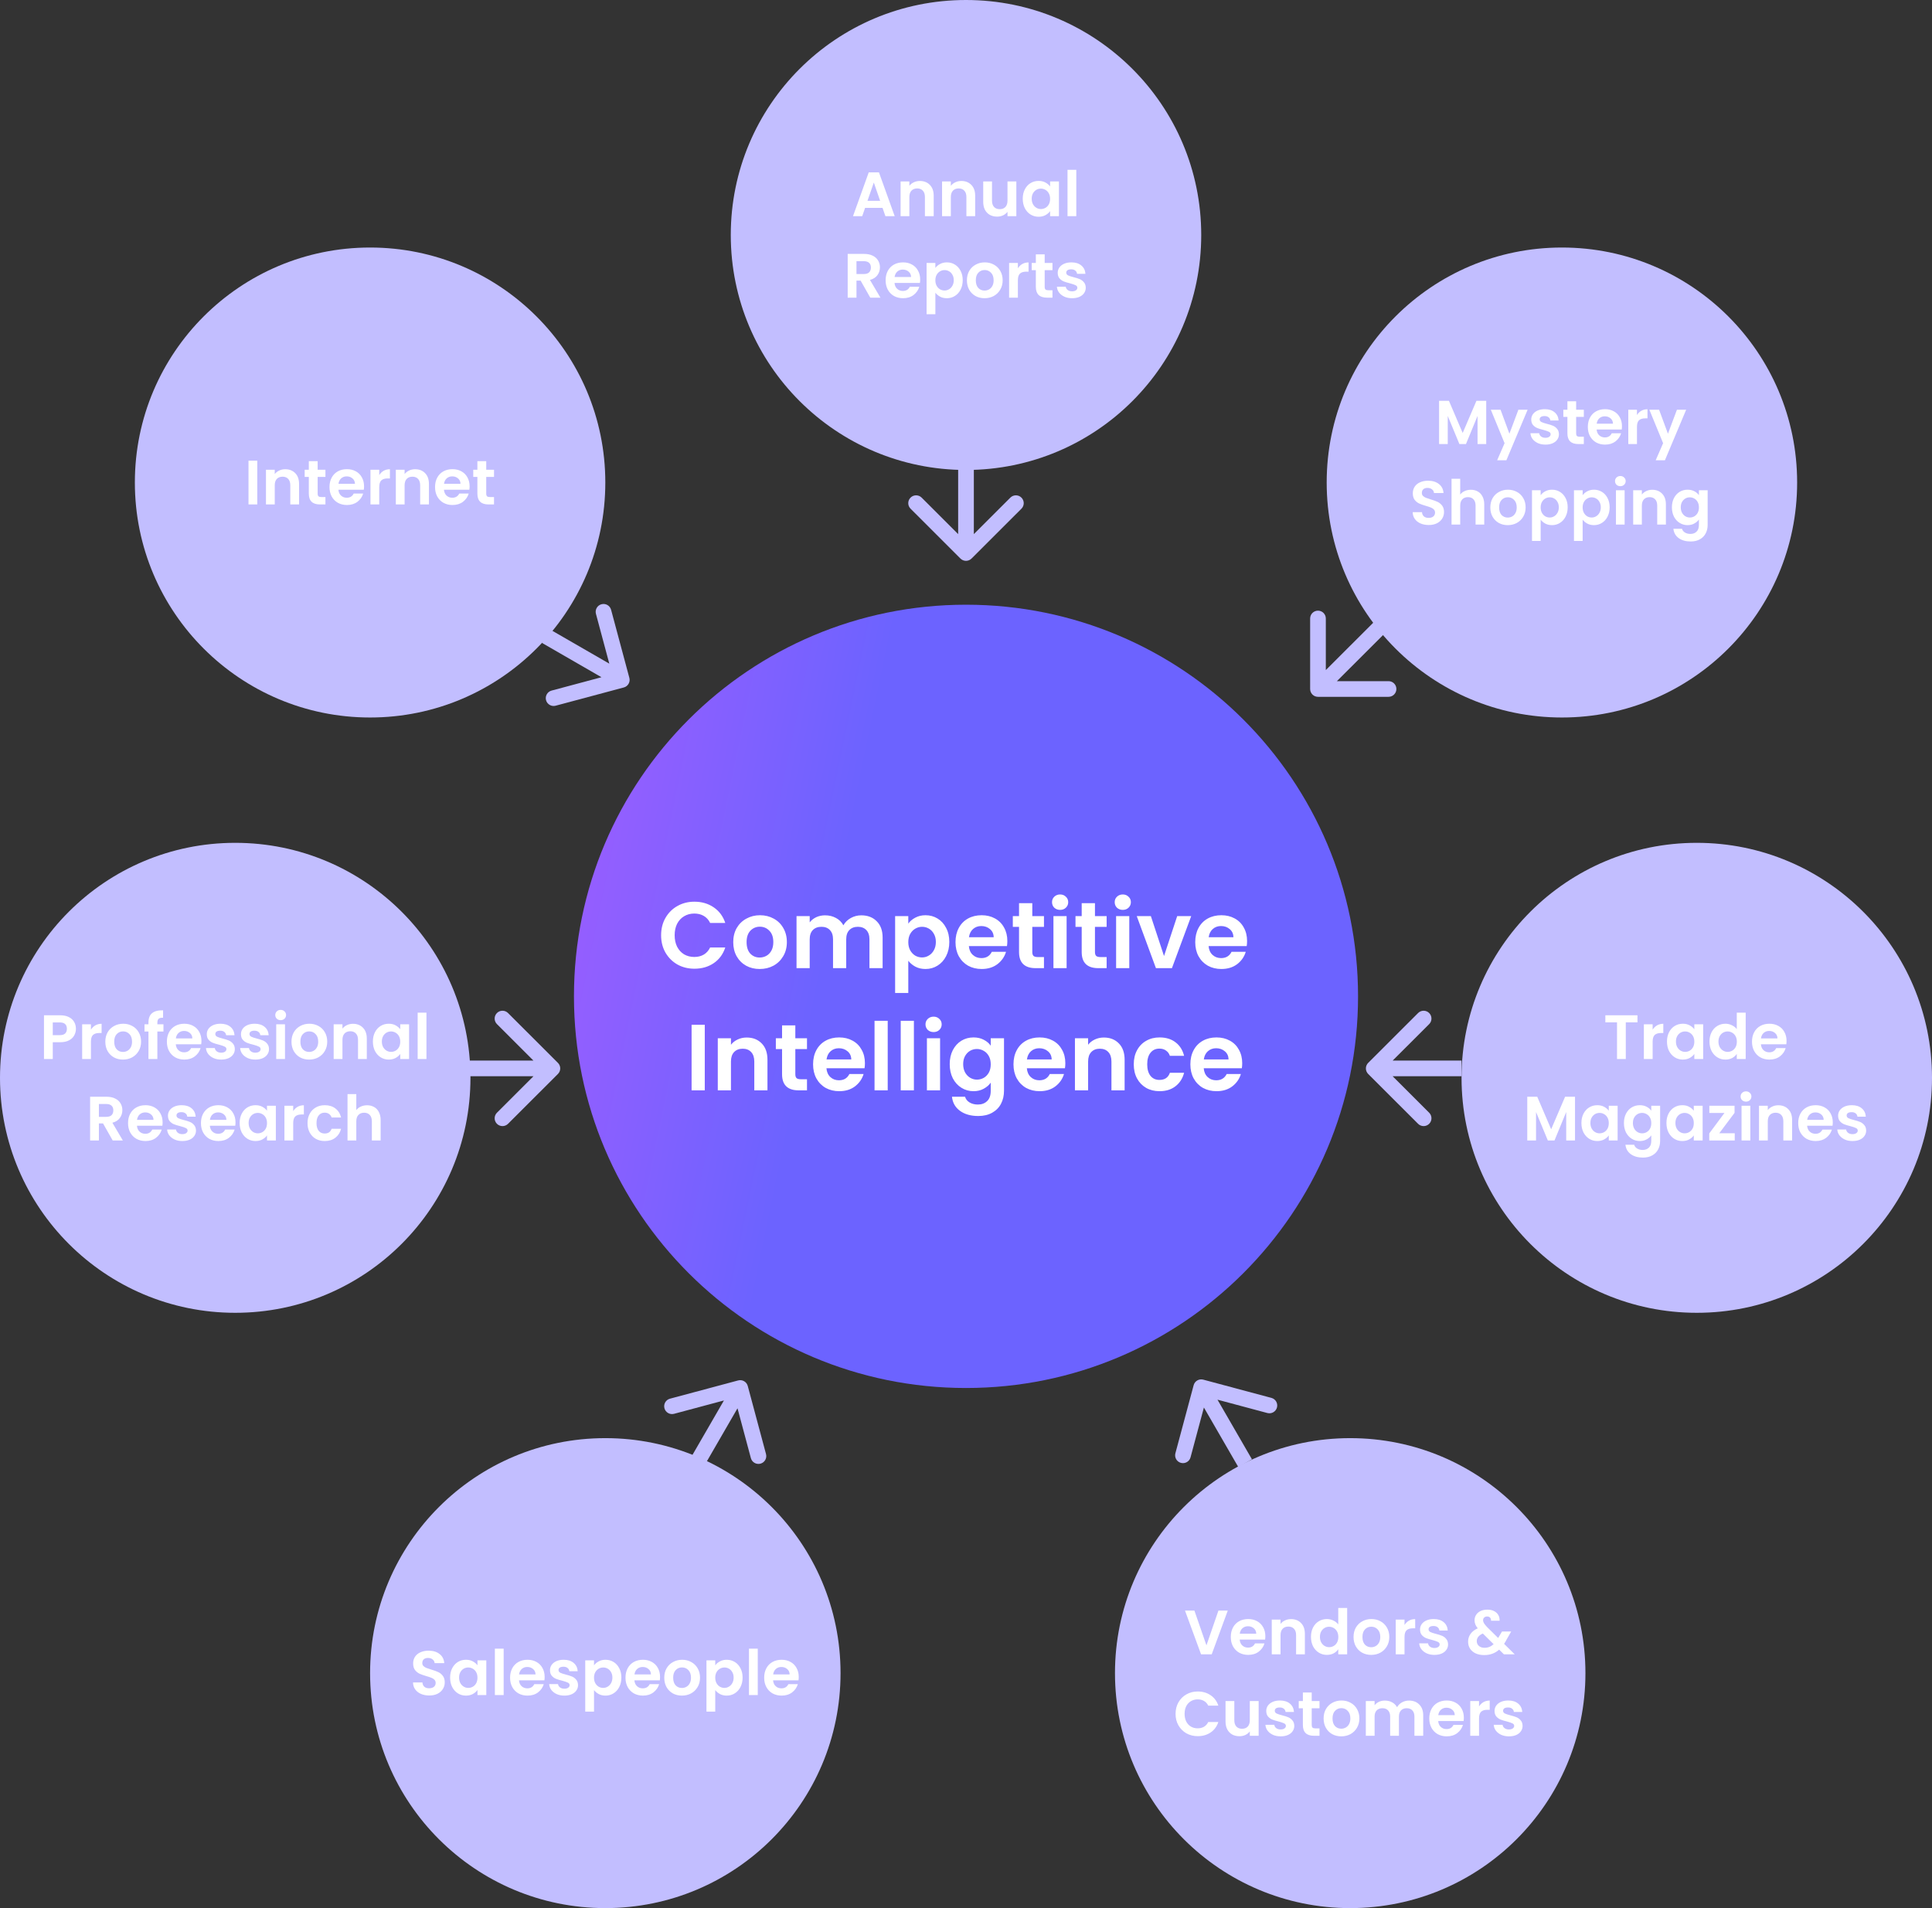
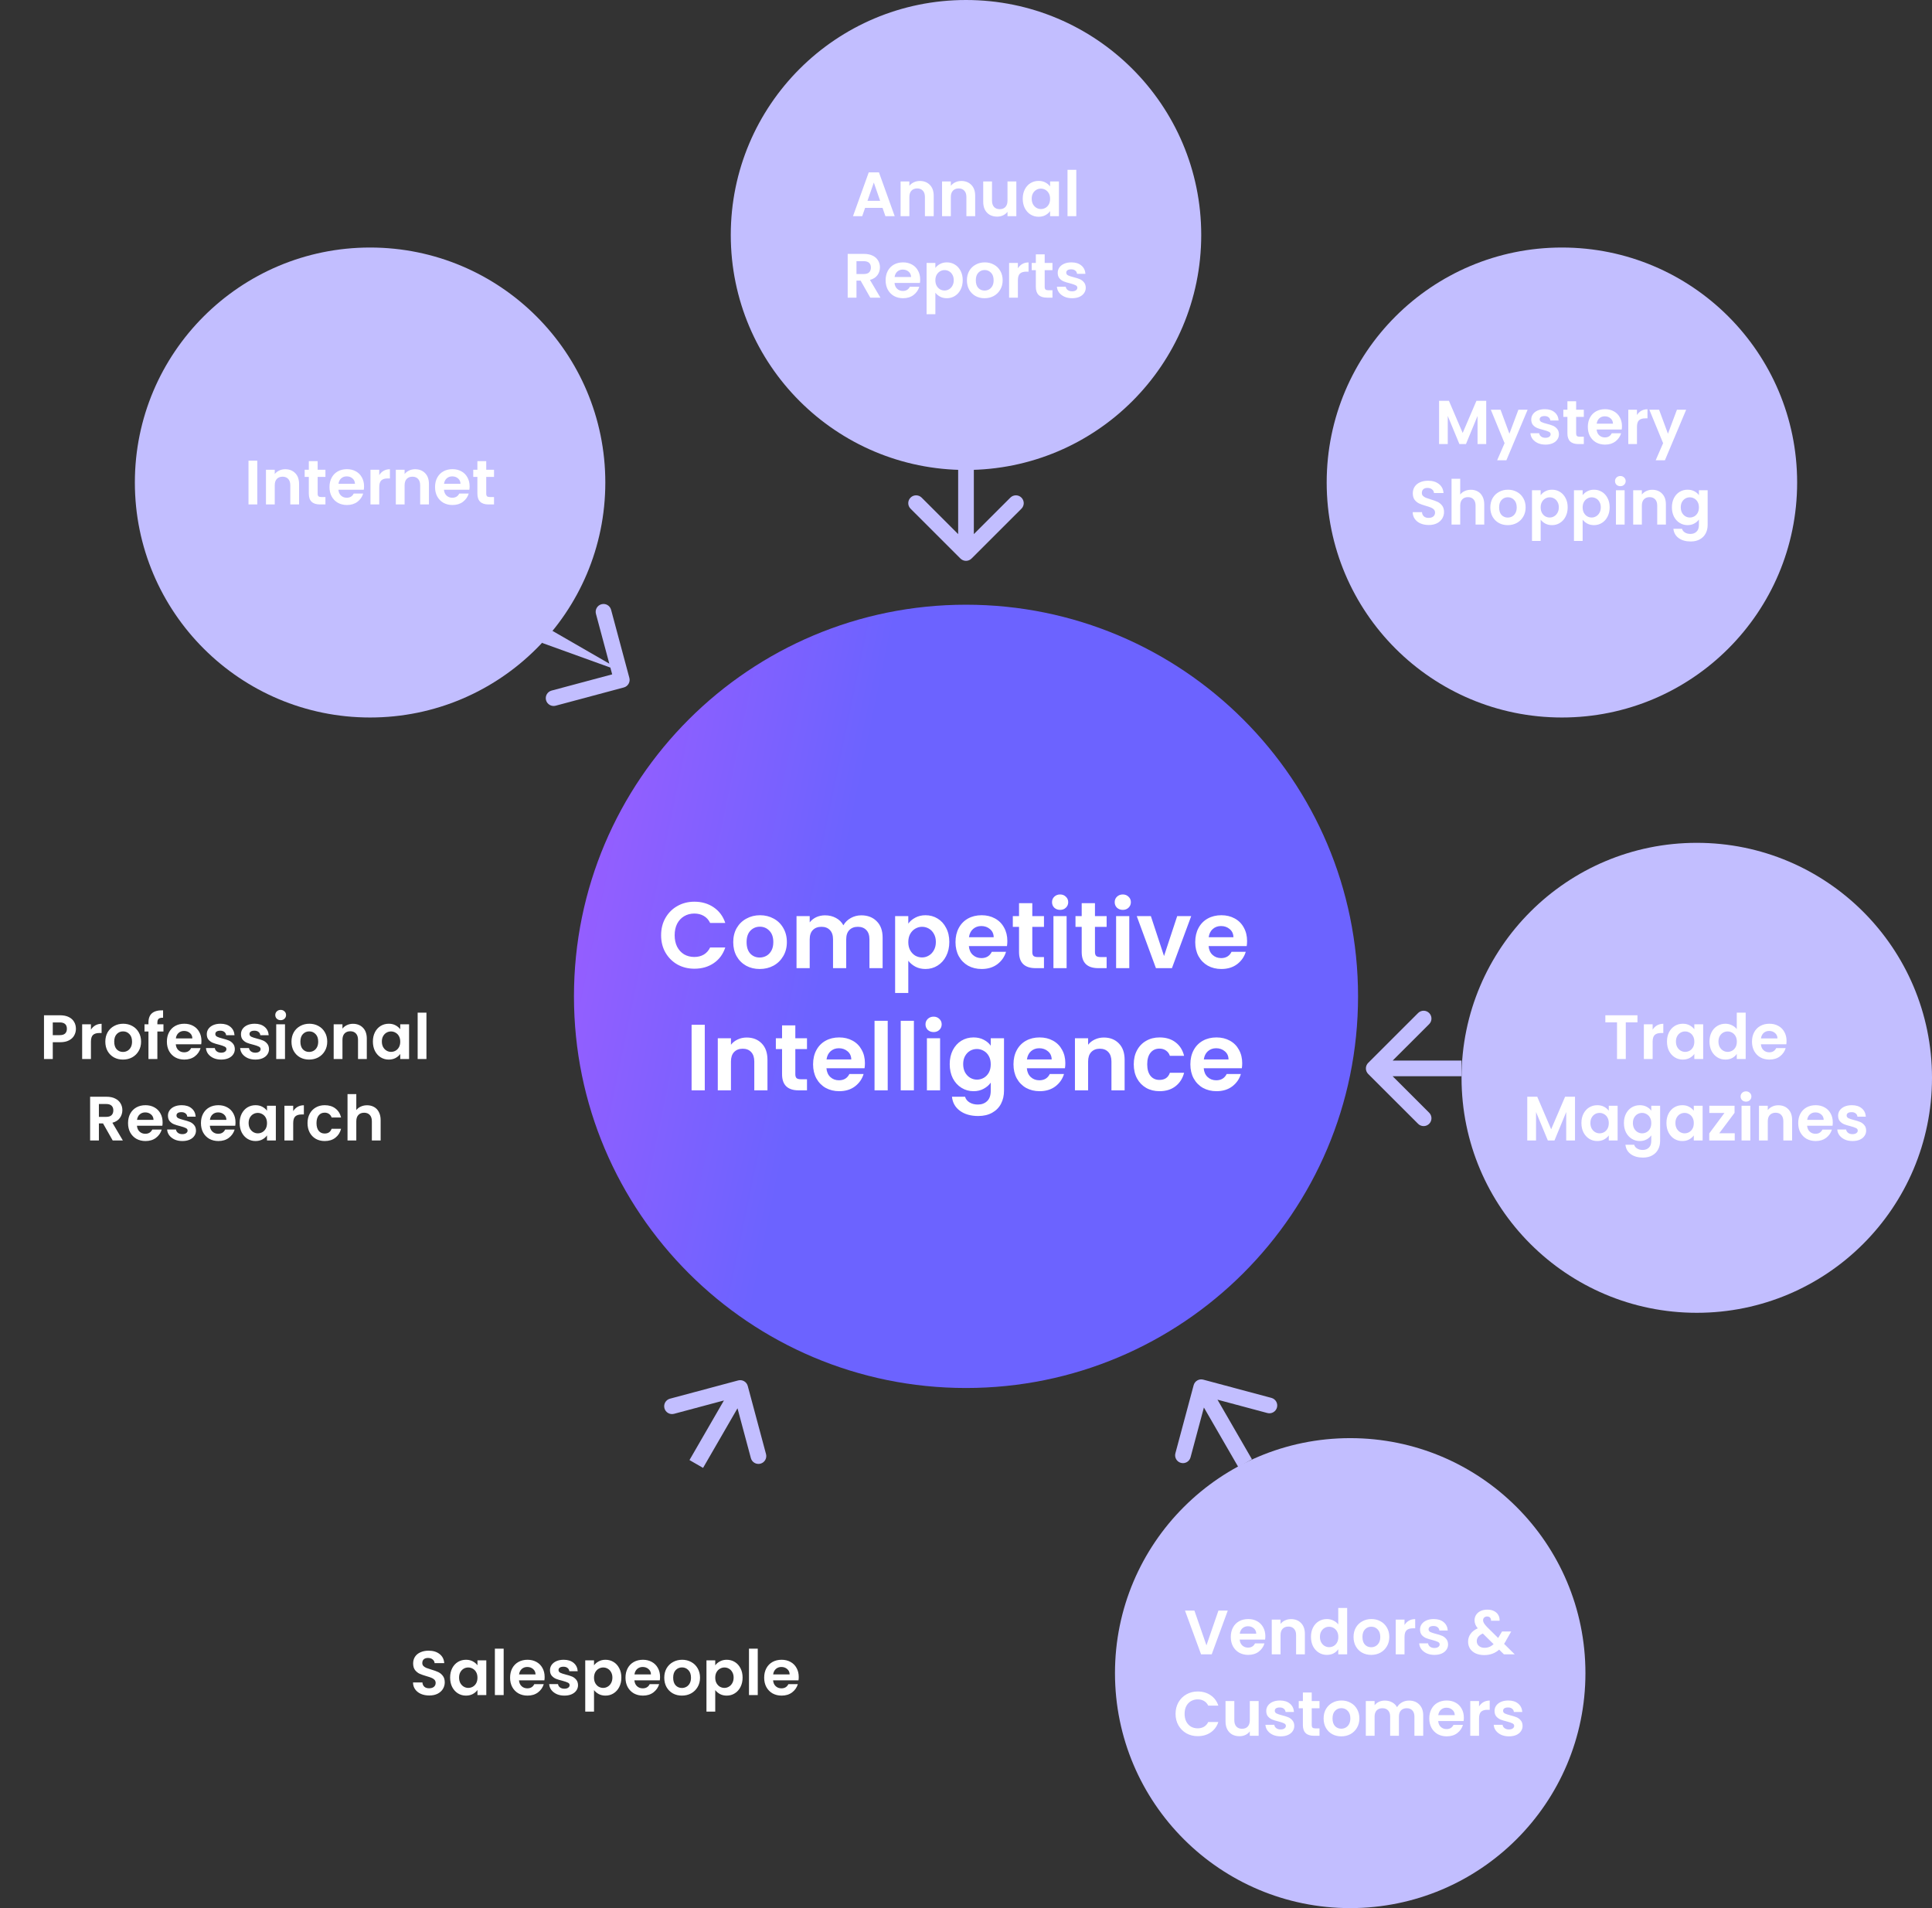
<svg xmlns="http://www.w3.org/2000/svg" width="405" height="400" viewBox="0 0 405 400" fill="none">
  <rect x="0" y="0" width="405" height="400" fill="#333333" stroke="none" />
  <g clip-path="url(#clip0_995_9619)">
    <path d="M202.5 290.969C247.889 290.969 284.684 254.211 284.684 208.867C284.684 163.524 247.889 126.766 202.5 126.766C157.111 126.766 120.317 163.524 120.317 208.867C120.317 254.211 157.111 290.969 202.5 290.969Z" fill="url(#paint0_linear_995_9619)" />
    <path d="M138.586 196.06C138.586 194.706 138.888 193.498 139.493 192.434C140.111 191.357 140.946 190.523 141.998 189.931C143.063 189.327 144.253 189.025 145.568 189.025C147.107 189.025 148.455 189.419 149.612 190.207C150.769 190.995 151.577 192.086 152.038 193.478H148.862C148.547 192.821 148.099 192.329 147.521 192C146.955 191.672 146.298 191.508 145.549 191.508C144.746 191.508 144.03 191.698 143.399 192.079C142.781 192.447 142.294 192.972 141.939 193.656C141.597 194.339 141.426 195.14 141.426 196.06C141.426 196.966 141.597 197.767 141.939 198.463C142.294 199.147 142.781 199.679 143.399 200.06C144.03 200.427 144.746 200.611 145.549 200.611C146.298 200.611 146.955 200.447 147.521 200.119C148.099 199.777 148.547 199.278 148.862 198.621H152.038C151.577 200.027 150.769 201.124 149.612 201.912C148.468 202.687 147.12 203.074 145.568 203.074C144.253 203.074 143.063 202.779 141.998 202.188C140.946 201.583 140.111 200.749 139.493 199.685C138.888 198.621 138.586 197.413 138.586 196.06ZM159.248 203.133C158.196 203.133 157.249 202.904 156.408 202.444C155.566 201.971 154.902 201.307 154.416 200.454C153.942 199.6 153.706 198.615 153.706 197.498C153.706 196.381 153.949 195.396 154.436 194.542C154.935 193.688 155.612 193.032 156.467 192.572C157.322 192.099 158.275 191.862 159.327 191.862C160.379 191.862 161.332 192.099 162.187 192.572C163.042 193.032 163.712 193.688 164.199 194.542C164.699 195.396 164.948 196.381 164.948 197.498C164.948 198.615 164.692 199.6 164.179 200.454C163.679 201.307 162.996 201.971 162.128 202.444C161.273 202.904 160.313 203.133 159.248 203.133ZM159.248 200.729C159.748 200.729 160.215 200.611 160.649 200.375C161.096 200.125 161.451 199.757 161.714 199.271C161.977 198.785 162.108 198.194 162.108 197.498C162.108 196.46 161.832 195.665 161.28 195.114C160.741 194.549 160.077 194.266 159.288 194.266C158.499 194.266 157.835 194.549 157.295 195.114C156.77 195.665 156.507 196.46 156.507 197.498C156.507 198.536 156.763 199.337 157.276 199.902C157.802 200.454 158.459 200.729 159.248 200.729ZM180.544 191.882C181.885 191.882 182.964 192.296 183.779 193.124C184.607 193.938 185.022 195.081 185.022 196.552V202.956H182.26V196.927C182.26 196.073 182.043 195.422 181.609 194.976C181.175 194.516 180.584 194.286 179.834 194.286C179.085 194.286 178.486 194.516 178.039 194.976C177.605 195.422 177.388 196.073 177.388 196.927V202.956H174.627V196.927C174.627 196.073 174.41 195.422 173.976 194.976C173.542 194.516 172.95 194.286 172.201 194.286C171.438 194.286 170.833 194.516 170.386 194.976C169.952 195.422 169.735 196.073 169.735 196.927V202.956H166.974V192.04H169.735V193.36C170.09 192.9 170.544 192.539 171.096 192.276C171.662 192.014 172.28 191.882 172.95 191.882C173.805 191.882 174.568 192.066 175.238 192.434C175.909 192.789 176.428 193.301 176.797 193.971C177.152 193.34 177.664 192.835 178.335 192.454C179.019 192.073 179.755 191.882 180.544 191.882ZM190.403 193.616C190.758 193.117 191.245 192.703 191.863 192.375C192.494 192.033 193.211 191.862 194.013 191.862C194.946 191.862 195.788 192.092 196.537 192.552C197.3 193.012 197.898 193.669 198.332 194.523C198.779 195.363 199.003 196.342 199.003 197.459C199.003 198.575 198.779 199.567 198.332 200.434C197.898 201.288 197.3 201.951 196.537 202.424C195.788 202.897 194.946 203.133 194.013 203.133C193.211 203.133 192.501 202.969 191.883 202.641C191.278 202.312 190.785 201.899 190.403 201.399V208.158H187.642V192.04H190.403V193.616ZM196.182 197.459C196.182 196.802 196.044 196.237 195.768 195.764C195.505 195.278 195.15 194.91 194.703 194.661C194.269 194.411 193.796 194.286 193.283 194.286C192.783 194.286 192.31 194.417 191.863 194.68C191.429 194.93 191.074 195.298 190.798 195.784C190.535 196.27 190.403 196.841 190.403 197.498C190.403 198.155 190.535 198.726 190.798 199.212C191.074 199.698 191.429 200.073 191.863 200.335C192.31 200.585 192.783 200.71 193.283 200.71C193.796 200.71 194.269 200.578 194.703 200.316C195.15 200.053 195.505 199.679 195.768 199.193C196.044 198.706 196.182 198.128 196.182 197.459ZM211.167 197.261C211.167 197.656 211.141 198.01 211.088 198.326H203.1C203.166 199.114 203.442 199.731 203.929 200.178C204.415 200.624 205.014 200.848 205.724 200.848C206.749 200.848 207.479 200.408 207.913 199.528H210.891C210.576 200.578 209.971 201.445 209.077 202.128C208.182 202.798 207.085 203.133 205.783 203.133C204.731 203.133 203.784 202.904 202.942 202.444C202.114 201.971 201.463 201.307 200.99 200.454C200.53 199.6 200.299 198.615 200.299 197.498C200.299 196.368 200.53 195.376 200.99 194.523C201.45 193.669 202.094 193.012 202.923 192.552C203.751 192.092 204.704 191.862 205.783 191.862C206.822 191.862 207.749 192.086 208.564 192.532C209.392 192.979 210.03 193.616 210.477 194.444C210.937 195.258 211.167 196.197 211.167 197.261ZM208.307 196.473C208.294 195.764 208.038 195.199 207.538 194.779C207.038 194.345 206.427 194.128 205.704 194.128C205.02 194.128 204.441 194.339 203.968 194.759C203.508 195.166 203.225 195.738 203.12 196.473H208.307ZM216.398 194.306V199.587C216.398 199.954 216.483 200.224 216.654 200.395C216.838 200.552 217.141 200.631 217.562 200.631H218.844V202.956H217.108C214.781 202.956 213.617 201.826 213.617 199.567V194.306H212.315V192.04H213.617V189.34H216.398V192.04H218.844V194.306H216.398ZM222.23 190.739C221.744 190.739 221.336 190.588 221.007 190.286C220.692 189.971 220.534 189.583 220.534 189.124C220.534 188.664 220.692 188.283 221.007 187.981C221.336 187.665 221.744 187.508 222.23 187.508C222.717 187.508 223.118 187.665 223.433 187.981C223.762 188.283 223.927 188.664 223.927 189.124C223.927 189.583 223.762 189.971 223.433 190.286C223.118 190.588 222.717 190.739 222.23 190.739ZM223.591 192.04V202.956H220.83V192.04H223.591ZM229.534 194.306V199.587C229.534 199.954 229.62 200.224 229.791 200.395C229.975 200.552 230.277 200.631 230.698 200.631H231.98V202.956H230.244C227.917 202.956 226.753 201.826 226.753 199.567V194.306H225.452V192.04H226.753V189.34H229.534V192.04H231.98V194.306H229.534ZM235.367 190.739C234.88 190.739 234.473 190.588 234.144 190.286C233.828 189.971 233.671 189.583 233.671 189.124C233.671 188.664 233.828 188.283 234.144 187.981C234.473 187.665 234.88 187.508 235.367 187.508C235.853 187.508 236.254 187.665 236.57 187.981C236.899 188.283 237.063 188.664 237.063 189.124C237.063 189.583 236.899 189.971 236.57 190.286C236.254 190.588 235.853 190.739 235.367 190.739ZM236.728 192.04V202.956H233.966V192.04H236.728ZM244.012 200.414L246.774 192.04H249.712L245.669 202.956H242.316L238.292 192.04H241.251L244.012 200.414ZM261.421 197.261C261.421 197.656 261.395 198.01 261.342 198.326H253.354C253.42 199.114 253.696 199.731 254.183 200.178C254.669 200.624 255.267 200.848 255.977 200.848C257.003 200.848 257.733 200.408 258.167 199.528H261.145C260.83 200.578 260.225 201.445 259.331 202.128C258.436 202.798 257.338 203.133 256.037 203.133C254.985 203.133 254.038 202.904 253.196 202.444C252.368 201.971 251.717 201.307 251.244 200.454C250.783 199.6 250.553 198.615 250.553 197.498C250.553 196.368 250.783 195.376 251.244 194.523C251.704 193.669 252.348 193.012 253.177 192.552C254.005 192.092 254.958 191.862 256.037 191.862C257.075 191.862 258.002 192.086 258.818 192.532C259.646 192.979 260.284 193.616 260.731 194.444C261.191 195.258 261.421 196.197 261.421 197.261ZM258.561 196.473C258.548 195.764 258.292 195.199 257.792 194.779C257.292 194.345 256.681 194.128 255.958 194.128C255.274 194.128 254.695 194.339 254.222 194.759C253.762 195.166 253.479 195.738 253.374 196.473H258.561ZM147.739 214.818V228.572H144.977V214.818H147.739ZM156.522 217.498C157.824 217.498 158.876 217.912 159.678 218.739C160.48 219.554 160.881 220.697 160.881 222.168V228.572H158.12V222.542C158.12 221.675 157.903 221.012 157.469 220.552C157.035 220.079 156.443 219.843 155.694 219.843C154.931 219.843 154.326 220.079 153.879 220.552C153.445 221.012 153.228 221.675 153.228 222.542V228.572H150.467V217.656H153.228V219.015C153.596 218.542 154.063 218.174 154.628 217.912C155.207 217.636 155.838 217.498 156.522 217.498ZM166.722 219.922V225.202C166.722 225.57 166.807 225.84 166.978 226.01C167.162 226.168 167.465 226.247 167.886 226.247H169.168V228.572H167.432C165.105 228.572 163.941 227.442 163.941 225.183V219.922H162.639V217.656H163.941V214.956H166.722V217.656H169.168V219.922H166.722ZM181.312 222.877C181.312 223.271 181.286 223.626 181.233 223.941H173.245C173.31 224.729 173.587 225.347 174.073 225.794C174.56 226.24 175.158 226.463 175.868 226.463C176.894 226.463 177.623 226.023 178.057 225.143H181.036C180.72 226.194 180.115 227.061 179.221 227.744C178.327 228.414 177.229 228.749 175.927 228.749C174.875 228.749 173.928 228.519 173.087 228.06C172.258 227.587 171.608 226.923 171.134 226.069C170.674 225.216 170.444 224.23 170.444 223.114C170.444 221.984 170.674 220.992 171.134 220.138C171.594 219.284 172.239 218.628 173.067 218.168C173.896 217.708 174.849 217.478 175.927 217.478C176.966 217.478 177.893 217.702 178.708 218.148C179.537 218.595 180.174 219.232 180.621 220.06C181.082 220.874 181.312 221.813 181.312 222.877ZM178.452 222.089C178.439 221.38 178.182 220.815 177.683 220.395C177.183 219.961 176.571 219.744 175.848 219.744C175.164 219.744 174.586 219.954 174.113 220.375C173.652 220.782 173.37 221.353 173.264 222.089H178.452ZM186.089 213.991V228.572H183.327V213.991H186.089ZM191.578 213.991V228.572H188.817V213.991H191.578ZM195.707 216.355C195.221 216.355 194.813 216.204 194.484 215.902C194.169 215.587 194.011 215.199 194.011 214.739C194.011 214.28 194.169 213.899 194.484 213.596C194.813 213.281 195.221 213.124 195.707 213.124C196.194 213.124 196.595 213.281 196.91 213.596C197.239 213.899 197.403 214.28 197.403 214.739C197.403 215.199 197.239 215.587 196.91 215.902C196.595 216.204 196.194 216.355 195.707 216.355ZM197.068 217.656V228.572H194.307V217.656H197.068ZM204.076 217.478C204.892 217.478 205.608 217.642 206.226 217.971C206.844 218.286 207.331 218.7 207.686 219.212V217.656H210.467V228.651C210.467 229.662 210.263 230.562 209.855 231.35C209.448 232.151 208.836 232.782 208.021 233.242C207.206 233.715 206.22 233.951 205.062 233.951C203.511 233.951 202.235 233.59 201.236 232.867C200.25 232.145 199.691 231.16 199.559 229.912H202.301C202.446 230.411 202.755 230.805 203.228 231.094C203.715 231.396 204.3 231.547 204.984 231.547C205.786 231.547 206.437 231.304 206.936 230.818C207.436 230.345 207.686 229.623 207.686 228.651V226.956C207.331 227.468 206.838 227.895 206.206 228.237C205.588 228.578 204.878 228.749 204.076 228.749C203.156 228.749 202.314 228.513 201.552 228.04C200.789 227.567 200.184 226.904 199.737 226.05C199.303 225.183 199.086 224.191 199.086 223.074C199.086 221.971 199.303 220.992 199.737 220.138C200.184 219.284 200.782 218.628 201.532 218.168C202.295 217.708 203.143 217.478 204.076 217.478ZM207.686 223.114C207.686 222.444 207.554 221.872 207.291 221.399C207.028 220.913 206.673 220.546 206.226 220.296C205.779 220.033 205.299 219.902 204.786 219.902C204.274 219.902 203.8 220.027 203.366 220.276C202.932 220.526 202.577 220.894 202.301 221.38C202.038 221.853 201.907 222.417 201.907 223.074C201.907 223.731 202.038 224.309 202.301 224.808C202.577 225.294 202.932 225.669 203.366 225.931C203.813 226.194 204.287 226.326 204.786 226.326C205.299 226.326 205.779 226.201 206.226 225.951C206.673 225.688 207.028 225.321 207.291 224.848C207.554 224.362 207.686 223.784 207.686 223.114ZM223.322 222.877C223.322 223.271 223.295 223.626 223.243 223.941H215.255C215.32 224.729 215.596 225.347 216.083 225.794C216.569 226.24 217.168 226.463 217.878 226.463C218.903 226.463 219.633 226.023 220.067 225.143H223.046C222.73 226.194 222.125 227.061 221.231 227.744C220.337 228.414 219.239 228.749 217.937 228.749C216.885 228.749 215.938 228.519 215.097 228.06C214.268 227.587 213.617 226.923 213.144 226.069C212.684 225.216 212.454 224.23 212.454 223.114C212.454 221.984 212.684 220.992 213.144 220.138C213.604 219.284 214.249 218.628 215.077 218.168C215.905 217.708 216.859 217.478 217.937 217.478C218.976 217.478 219.903 217.702 220.718 218.148C221.547 218.595 222.184 219.232 222.631 220.06C223.092 220.874 223.322 221.813 223.322 222.877ZM220.462 222.089C220.449 221.38 220.192 220.815 219.692 220.395C219.193 219.961 218.581 219.744 217.858 219.744C217.174 219.744 216.596 219.954 216.122 220.375C215.662 220.782 215.379 221.353 215.274 222.089H220.462ZM231.392 217.498C232.694 217.498 233.746 217.912 234.548 218.739C235.35 219.554 235.751 220.697 235.751 222.168V228.572H232.99V222.542C232.99 221.675 232.773 221.012 232.339 220.552C231.905 220.079 231.314 219.843 230.564 219.843C229.801 219.843 229.196 220.079 228.749 220.552C228.315 221.012 228.098 221.675 228.098 222.542V228.572H225.337V217.656H228.098V219.015C228.467 218.542 228.933 218.174 229.499 217.912C230.077 217.636 230.709 217.498 231.392 217.498ZM237.667 223.114C237.667 221.984 237.897 220.999 238.358 220.158C238.818 219.304 239.456 218.647 240.271 218.188C241.086 217.715 242.02 217.478 243.072 217.478C244.426 217.478 245.544 217.82 246.425 218.503C247.319 219.173 247.917 220.119 248.22 221.34H245.241C245.084 220.867 244.814 220.5 244.433 220.237C244.064 219.961 243.604 219.823 243.052 219.823C242.263 219.823 241.638 220.112 241.178 220.69C240.718 221.255 240.488 222.063 240.488 223.114C240.488 224.151 240.718 224.959 241.178 225.537C241.638 226.102 242.263 226.385 243.052 226.385C244.17 226.385 244.899 225.885 245.241 224.887H248.22C247.917 226.069 247.319 227.009 246.425 227.705C245.531 228.401 244.413 228.749 243.072 228.749C242.02 228.749 241.086 228.519 240.271 228.06C239.456 227.587 238.818 226.93 238.358 226.089C237.897 225.235 237.667 224.243 237.667 223.114ZM260.401 222.877C260.401 223.271 260.374 223.626 260.322 223.941H252.333C252.399 224.729 252.675 225.347 253.162 225.794C253.648 226.24 254.247 226.463 254.957 226.463C255.982 226.463 256.712 226.023 257.146 225.143H260.124C259.809 226.194 259.204 227.061 258.31 227.744C257.416 228.414 256.318 228.749 255.016 228.749C253.964 228.749 253.017 228.519 252.176 228.06C251.347 227.587 250.696 226.923 250.223 226.069C249.763 225.216 249.533 224.23 249.533 223.114C249.533 221.984 249.763 220.992 250.223 220.138C250.683 219.284 251.327 218.628 252.156 218.168C252.984 217.708 253.938 217.478 255.016 217.478C256.055 217.478 256.982 217.702 257.797 218.148C258.625 218.595 259.263 219.232 259.71 220.06C260.17 220.874 260.401 221.813 260.401 222.877ZM257.541 222.089C257.527 221.38 257.271 220.815 256.771 220.395C256.272 219.961 255.66 219.744 254.937 219.744C254.253 219.744 253.675 219.954 253.201 220.375C252.741 220.782 252.458 221.353 252.353 222.089H257.541Z" fill="white" />
    <path d="M202.5 98.522C229.733 98.522 251.81 76.467 251.81 49.261C251.81 22.055 229.733 0 202.5 0C175.267 0 153.19 22.055 153.19 49.261C153.19 76.467 175.267 98.522 202.5 98.522Z" fill="#C2BEFF" />
    <path d="M185.003 43.573H181.348L180.743 45.321H178.81L182.11 36.138H184.254L187.554 45.321H185.608L185.003 43.573ZM184.503 42.102L183.175 38.266L181.847 42.102H184.503ZM192.824 37.938C193.692 37.938 194.394 38.214 194.928 38.766C195.463 39.308 195.73 40.07 195.73 41.051V45.321H193.889V41.301C193.889 40.723 193.745 40.28 193.455 39.974C193.166 39.659 192.772 39.501 192.272 39.501C191.764 39.501 191.36 39.659 191.062 39.974C190.773 40.28 190.628 40.723 190.628 41.301V45.321H188.787V38.043H190.628V38.949C190.874 38.634 191.185 38.389 191.562 38.214C191.948 38.03 192.369 37.938 192.824 37.938ZM201.518 37.938C202.386 37.938 203.087 38.214 203.622 38.766C204.156 39.308 204.424 40.07 204.424 41.051V45.321H202.583V41.301C202.583 40.723 202.438 40.28 202.149 39.974C201.86 39.659 201.465 39.501 200.966 39.501C200.457 39.501 200.054 39.659 199.756 39.974C199.467 40.28 199.322 40.723 199.322 41.301V45.321H197.481V38.043H199.322V38.949C199.567 38.634 199.879 38.389 200.256 38.214C200.641 38.03 201.062 37.938 201.518 37.938ZM213.052 38.043V45.321H211.198V44.401C210.961 44.716 210.65 44.966 210.264 45.15C209.887 45.325 209.475 45.412 209.028 45.412C208.458 45.412 207.954 45.294 207.516 45.058C207.077 44.812 206.731 44.458 206.477 43.994C206.231 43.521 206.109 42.96 206.109 42.312V38.043H207.95V42.05C207.95 42.627 208.094 43.074 208.384 43.389C208.673 43.696 209.067 43.849 209.567 43.849C210.076 43.849 210.474 43.696 210.764 43.389C211.053 43.074 211.198 42.627 211.198 42.05V38.043H213.052ZM214.394 41.655C214.394 40.92 214.539 40.267 214.828 39.698C215.127 39.129 215.525 38.691 216.025 38.385C216.534 38.078 217.099 37.925 217.721 37.925C218.265 37.925 218.738 38.034 219.141 38.253C219.554 38.472 219.882 38.748 220.128 39.081V38.043H221.982V45.321H220.128V44.256C219.891 44.598 219.562 44.883 219.141 45.11C218.729 45.329 218.252 45.439 217.708 45.439C217.095 45.439 216.534 45.281 216.025 44.966C215.525 44.651 215.127 44.208 214.828 43.639C214.539 43.061 214.394 42.4 214.394 41.655ZM220.128 41.682C220.128 41.235 220.04 40.854 219.865 40.539C219.689 40.215 219.453 39.97 219.155 39.803C218.857 39.628 218.536 39.541 218.195 39.541C217.853 39.541 217.537 39.624 217.248 39.79C216.959 39.957 216.722 40.202 216.538 40.526C216.363 40.841 216.275 41.218 216.275 41.655C216.275 42.093 216.363 42.479 216.538 42.811C216.722 43.136 216.959 43.385 217.248 43.56C217.546 43.735 217.862 43.823 218.195 43.823C218.536 43.823 218.857 43.74 219.155 43.573C219.453 43.398 219.689 43.153 219.865 42.838C220.04 42.514 220.128 42.128 220.128 41.682ZM225.621 35.6V45.321H223.78V35.6H225.621ZM182.433 62.398L180.408 58.825H179.54V62.398H177.699V53.228H181.144C181.854 53.228 182.459 53.356 182.959 53.609C183.459 53.855 183.831 54.192 184.077 54.621C184.331 55.041 184.458 55.514 184.458 56.04C184.458 56.644 184.283 57.191 183.932 57.682C183.581 58.163 183.06 58.496 182.367 58.68L184.563 62.398H182.433ZM179.54 57.445H181.079C181.578 57.445 181.951 57.327 182.196 57.091C182.442 56.845 182.564 56.508 182.564 56.079C182.564 55.659 182.442 55.335 182.196 55.107C181.951 54.87 181.578 54.752 181.079 54.752H179.54V57.445ZM192.895 58.601C192.895 58.864 192.878 59.1 192.842 59.311H187.517C187.561 59.836 187.745 60.248 188.069 60.545C188.394 60.843 188.792 60.992 189.266 60.992C189.949 60.992 190.436 60.699 190.725 60.112H192.711C192.5 60.812 192.097 61.39 191.501 61.846C190.905 62.293 190.173 62.516 189.305 62.516C188.604 62.516 187.973 62.362 187.412 62.056C186.859 61.741 186.425 61.298 186.11 60.729C185.803 60.16 185.65 59.503 185.65 58.759C185.65 58.006 185.803 57.344 186.11 56.775C186.417 56.206 186.846 55.768 187.399 55.462C187.951 55.155 188.586 55.002 189.305 55.002C189.998 55.002 190.616 55.151 191.159 55.449C191.711 55.746 192.137 56.171 192.435 56.723C192.741 57.266 192.895 57.892 192.895 58.601ZM190.988 58.076C190.979 57.603 190.808 57.226 190.475 56.946C190.142 56.657 189.735 56.513 189.253 56.513C188.797 56.513 188.411 56.653 188.095 56.933C187.789 57.205 187.6 57.586 187.53 58.076H190.988ZM196.079 56.171C196.316 55.838 196.641 55.562 197.052 55.343C197.473 55.116 197.951 55.002 198.486 55.002C199.108 55.002 199.669 55.155 200.169 55.462C200.677 55.768 201.076 56.206 201.365 56.775C201.664 57.336 201.812 57.988 201.812 58.733C201.812 59.477 201.664 60.138 201.365 60.716C201.076 61.285 200.677 61.728 200.169 62.043C199.669 62.358 199.108 62.516 198.486 62.516C197.951 62.516 197.478 62.407 197.066 62.188C196.663 61.968 196.334 61.693 196.079 61.36V65.866H194.238V55.12H196.079V56.171ZM199.932 58.733C199.932 58.295 199.84 57.918 199.656 57.603C199.481 57.279 199.244 57.034 198.946 56.867C198.657 56.701 198.341 56.618 197.999 56.618C197.666 56.618 197.351 56.705 197.052 56.88C196.763 57.047 196.526 57.292 196.342 57.616C196.167 57.94 196.079 58.321 196.079 58.759C196.079 59.197 196.167 59.578 196.342 59.902C196.526 60.226 196.763 60.475 197.052 60.651C197.351 60.817 197.666 60.9 197.999 60.9C198.341 60.9 198.657 60.812 198.946 60.637C199.244 60.462 199.481 60.213 199.656 59.889C199.84 59.565 199.932 59.179 199.932 58.733ZM206.385 62.516C205.684 62.516 205.053 62.362 204.492 62.056C203.931 61.741 203.488 61.298 203.164 60.729C202.848 60.16 202.69 59.503 202.69 58.759C202.69 58.014 202.852 57.358 203.177 56.788C203.51 56.219 203.961 55.781 204.531 55.475C205.101 55.16 205.736 55.002 206.438 55.002C207.139 55.002 207.774 55.16 208.344 55.475C208.914 55.781 209.361 56.219 209.686 56.788C210.019 57.358 210.185 58.014 210.185 58.759C210.185 59.503 210.014 60.16 209.673 60.729C209.339 61.298 208.884 61.741 208.305 62.056C207.735 62.362 207.095 62.516 206.385 62.516ZM206.385 60.913C206.718 60.913 207.029 60.834 207.319 60.677C207.617 60.51 207.853 60.265 208.029 59.941C208.204 59.617 208.292 59.223 208.292 58.759C208.292 58.067 208.108 57.537 207.74 57.169C207.38 56.793 206.937 56.605 206.411 56.605C205.886 56.605 205.443 56.793 205.083 57.169C204.733 57.537 204.557 58.067 204.557 58.759C204.557 59.451 204.728 59.985 205.07 60.361C205.421 60.729 205.859 60.913 206.385 60.913ZM213.377 56.25C213.613 55.865 213.92 55.562 214.297 55.343C214.683 55.124 215.121 55.015 215.612 55.015V56.946H215.126C214.547 56.946 214.108 57.082 213.811 57.353C213.521 57.625 213.377 58.098 213.377 58.772V62.398H211.536V55.12H213.377V56.25ZM218.995 56.631V60.151C218.995 60.397 219.052 60.576 219.166 60.69C219.289 60.795 219.49 60.848 219.771 60.848H220.626V62.398H219.468C217.917 62.398 217.141 61.645 217.141 60.138V56.631H216.273V55.12H217.141V53.321H218.995V55.12H220.626V56.631H218.995ZM224.737 62.516C224.141 62.516 223.607 62.411 223.133 62.201C222.66 61.981 222.283 61.688 222.002 61.321C221.731 60.953 221.582 60.545 221.555 60.099H223.409C223.444 60.379 223.58 60.611 223.817 60.795C224.063 60.979 224.365 61.071 224.724 61.071C225.075 61.071 225.347 61.001 225.54 60.861C225.741 60.721 225.842 60.541 225.842 60.322C225.842 60.086 225.719 59.911 225.474 59.797C225.237 59.674 224.856 59.543 224.33 59.403C223.786 59.271 223.339 59.136 222.989 58.995C222.647 58.855 222.349 58.641 222.094 58.352C221.849 58.063 221.726 57.673 221.726 57.182C221.726 56.78 221.84 56.412 222.068 56.079C222.305 55.746 222.638 55.484 223.067 55.291C223.506 55.098 224.019 55.002 224.606 55.002C225.474 55.002 226.166 55.221 226.683 55.659C227.201 56.088 227.486 56.67 227.538 57.406H225.776C225.75 57.117 225.627 56.889 225.408 56.723C225.198 56.548 224.913 56.46 224.553 56.46C224.22 56.46 223.962 56.521 223.778 56.644C223.602 56.766 223.515 56.937 223.515 57.156C223.515 57.402 223.637 57.59 223.883 57.721C224.128 57.844 224.51 57.971 225.027 58.102C225.553 58.233 225.987 58.369 226.328 58.509C226.67 58.65 226.964 58.868 227.209 59.166C227.464 59.455 227.595 59.84 227.604 60.322C227.604 60.742 227.486 61.119 227.249 61.452C227.021 61.785 226.688 62.047 226.25 62.24C225.82 62.424 225.316 62.516 224.737 62.516Z" fill="white" />
    <path d="M327.419 150.411C354.652 150.411 376.729 128.356 376.729 101.15C376.729 73.944 354.652 51.889 327.419 51.889C300.186 51.889 278.109 73.944 278.109 101.15C278.109 128.356 300.186 150.411 327.419 150.411Z" fill="#C2BEFF" />
    <g clip-path="url(#clip1_995_9619)">
      <path d="M311.552 84.025V93.088H309.734V87.194L307.306 93.088H305.93L303.489 87.194V93.088H301.671V84.025H303.736L306.618 90.764L309.501 84.025H311.552ZM320.231 85.895L315.777 96.49H313.843L315.401 92.907L312.518 85.895H314.557L316.414 90.92L318.296 85.895H320.231ZM323.964 93.205C323.375 93.205 322.847 93.101 322.38 92.894C321.912 92.677 321.54 92.387 321.263 92.024C320.995 91.66 320.847 91.258 320.821 90.816H322.652C322.687 91.093 322.821 91.323 323.055 91.504C323.297 91.686 323.596 91.777 323.951 91.777C324.297 91.777 324.565 91.708 324.756 91.569C324.955 91.431 325.054 91.253 325.054 91.037C325.054 90.803 324.933 90.63 324.691 90.517C324.457 90.396 324.081 90.266 323.561 90.128C323.024 89.998 322.583 89.864 322.237 89.725C321.899 89.587 321.605 89.375 321.354 89.089C321.111 88.804 320.99 88.418 320.99 87.934C320.99 87.535 321.103 87.172 321.328 86.843C321.562 86.514 321.891 86.254 322.315 86.064C322.747 85.874 323.254 85.778 323.834 85.778C324.691 85.778 325.375 85.995 325.885 86.427C326.396 86.852 326.677 87.427 326.729 88.154H324.989C324.963 87.869 324.842 87.644 324.626 87.479C324.418 87.306 324.137 87.219 323.782 87.219C323.453 87.219 323.198 87.28 323.016 87.401C322.843 87.522 322.756 87.691 322.756 87.908C322.756 88.15 322.877 88.336 323.12 88.466C323.362 88.587 323.739 88.713 324.249 88.843C324.769 88.972 325.197 89.107 325.535 89.245C325.872 89.384 326.162 89.6 326.405 89.894C326.656 90.18 326.786 90.561 326.794 91.037C326.794 91.452 326.677 91.825 326.444 92.154C326.219 92.483 325.89 92.742 325.457 92.933C325.033 93.114 324.535 93.205 323.964 93.205ZM330.403 87.388V90.868C330.403 91.111 330.459 91.288 330.572 91.4C330.693 91.504 330.892 91.556 331.169 91.556H332.013V93.088H330.87C329.338 93.088 328.572 92.344 328.572 90.855V87.388H327.715V85.895H328.572V84.116H330.403V85.895H332.013V87.388H330.403ZM340.007 89.336C340.007 89.596 339.99 89.829 339.955 90.037H334.697C334.74 90.556 334.922 90.963 335.242 91.258C335.562 91.552 335.956 91.699 336.424 91.699C337.099 91.699 337.579 91.409 337.865 90.829H339.826C339.618 91.522 339.219 92.093 338.631 92.543C338.042 92.985 337.32 93.205 336.463 93.205C335.77 93.205 335.147 93.054 334.593 92.751C334.048 92.439 333.619 92.002 333.307 91.439C333.005 90.877 332.853 90.228 332.853 89.492C332.853 88.747 333.005 88.094 333.307 87.531C333.61 86.969 334.035 86.536 334.58 86.233C335.125 85.93 335.753 85.778 336.463 85.778C337.147 85.778 337.757 85.925 338.293 86.22C338.839 86.514 339.258 86.934 339.553 87.479C339.856 88.016 340.007 88.635 340.007 89.336ZM338.125 88.817C338.116 88.349 337.947 87.977 337.618 87.7C337.289 87.414 336.887 87.272 336.411 87.272C335.96 87.272 335.58 87.41 335.268 87.687C334.965 87.955 334.779 88.332 334.71 88.817H338.125ZM343.152 87.012C343.385 86.631 343.689 86.332 344.061 86.116C344.442 85.9 344.874 85.791 345.359 85.791V87.7H344.879C344.307 87.7 343.875 87.834 343.58 88.103C343.295 88.371 343.152 88.838 343.152 89.505V93.088H341.334V85.895H343.152V87.012ZM353.465 85.895L349.012 96.49H347.077L348.635 92.907L345.753 85.895H347.791L349.648 90.92L351.531 85.895H353.465ZM299.5 110.059C298.868 110.059 298.297 109.951 297.786 109.734C297.284 109.518 296.886 109.206 296.592 108.799C296.297 108.393 296.146 107.912 296.137 107.358H298.085C298.111 107.73 298.241 108.025 298.474 108.241C298.717 108.458 299.046 108.566 299.461 108.566C299.885 108.566 300.219 108.466 300.461 108.267C300.703 108.059 300.825 107.791 300.825 107.462C300.825 107.194 300.742 106.973 300.578 106.8C300.413 106.627 300.206 106.493 299.955 106.397C299.712 106.293 299.375 106.181 298.942 106.06C298.353 105.887 297.873 105.718 297.501 105.553C297.137 105.38 296.821 105.125 296.553 104.787C296.293 104.441 296.163 103.982 296.163 103.411C296.163 102.874 296.297 102.407 296.566 102.009C296.834 101.61 297.211 101.307 297.695 101.1C298.18 100.883 298.734 100.775 299.357 100.775C300.292 100.775 301.05 101.005 301.63 101.463C302.218 101.913 302.543 102.545 302.603 103.359H300.604C300.586 103.047 300.452 102.792 300.201 102.593C299.959 102.385 299.634 102.281 299.227 102.281C298.873 102.281 298.587 102.372 298.371 102.554C298.163 102.736 298.059 103 298.059 103.346C298.059 103.588 298.137 103.792 298.293 103.956C298.457 104.112 298.656 104.242 298.89 104.346C299.132 104.441 299.47 104.554 299.903 104.683C300.491 104.857 300.972 105.03 301.344 105.203C301.716 105.376 302.036 105.636 302.305 105.982C302.573 106.328 302.707 106.783 302.707 107.345C302.707 107.83 302.582 108.28 302.331 108.696C302.08 109.111 301.712 109.444 301.227 109.695C300.742 109.938 300.167 110.059 299.5 110.059ZM308.334 102.671C308.88 102.671 309.364 102.792 309.789 103.034C310.213 103.268 310.542 103.619 310.775 104.086C311.018 104.545 311.139 105.099 311.139 105.748V109.968H309.321V105.995C309.321 105.424 309.178 104.986 308.893 104.683C308.607 104.372 308.217 104.216 307.724 104.216C307.222 104.216 306.824 104.372 306.53 104.683C306.244 104.986 306.101 105.424 306.101 105.995V109.968H304.283V100.36H306.101V103.671C306.335 103.359 306.646 103.117 307.036 102.944C307.425 102.762 307.858 102.671 308.334 102.671ZM316.062 110.085C315.369 110.085 314.746 109.933 314.192 109.63C313.638 109.319 313.201 108.882 312.881 108.319C312.569 107.756 312.413 107.107 312.413 106.371C312.413 105.636 312.573 104.986 312.894 104.424C313.222 103.861 313.668 103.428 314.231 103.125C314.794 102.814 315.421 102.658 316.114 102.658C316.806 102.658 317.434 102.814 317.996 103.125C318.559 103.428 319 103.861 319.321 104.424C319.65 104.986 319.814 105.636 319.814 106.371C319.814 107.107 319.645 107.756 319.308 108.319C318.979 108.882 318.529 109.319 317.957 109.63C317.395 109.933 316.763 110.085 316.062 110.085ZM316.062 108.501C316.391 108.501 316.698 108.423 316.984 108.267C317.278 108.103 317.512 107.86 317.685 107.54C317.858 107.22 317.944 106.83 317.944 106.371C317.944 105.688 317.763 105.164 317.399 104.8C317.044 104.428 316.607 104.242 316.088 104.242C315.568 104.242 315.131 104.428 314.776 104.8C314.43 105.164 314.257 105.688 314.257 106.371C314.257 107.055 314.426 107.583 314.763 107.955C315.11 108.319 315.542 108.501 316.062 108.501ZM322.965 103.813C323.199 103.485 323.519 103.212 323.926 102.995C324.342 102.77 324.814 102.658 325.342 102.658C325.956 102.658 326.51 102.809 327.003 103.112C327.506 103.415 327.899 103.848 328.185 104.411C328.48 104.965 328.627 105.61 328.627 106.345C328.627 107.081 328.48 107.735 328.185 108.306C327.899 108.869 327.506 109.306 327.003 109.617C326.51 109.929 325.956 110.085 325.342 110.085C324.814 110.085 324.346 109.977 323.939 109.76C323.541 109.544 323.216 109.271 322.965 108.942V113.396H321.148V102.775H322.965V103.813ZM326.77 106.345C326.77 105.913 326.679 105.54 326.497 105.229C326.324 104.908 326.09 104.666 325.796 104.502C325.51 104.337 325.199 104.255 324.861 104.255C324.532 104.255 324.221 104.341 323.926 104.515C323.641 104.679 323.407 104.921 323.225 105.242C323.052 105.562 322.965 105.939 322.965 106.371C322.965 106.804 323.052 107.181 323.225 107.501C323.407 107.821 323.641 108.068 323.926 108.241C324.221 108.406 324.532 108.488 324.861 108.488C325.199 108.488 325.51 108.401 325.796 108.228C326.09 108.055 326.324 107.808 326.497 107.488C326.679 107.168 326.77 106.787 326.77 106.345ZM331.765 103.813C331.999 103.485 332.319 103.212 332.726 102.995C333.142 102.77 333.614 102.658 334.141 102.658C334.756 102.658 335.31 102.809 335.803 103.112C336.305 103.415 336.699 103.848 336.985 104.411C337.279 104.965 337.426 105.61 337.426 106.345C337.426 107.081 337.279 107.735 336.985 108.306C336.699 108.869 336.305 109.306 335.803 109.617C335.31 109.929 334.756 110.085 334.141 110.085C333.614 110.085 333.146 109.977 332.739 109.76C332.341 109.544 332.016 109.271 331.765 108.942V113.396H329.947V102.775H331.765V103.813ZM335.57 106.345C335.57 105.913 335.479 105.54 335.297 105.229C335.124 104.908 334.89 104.666 334.596 104.502C334.31 104.337 333.998 104.255 333.661 104.255C333.332 104.255 333.02 104.341 332.726 104.515C332.44 104.679 332.207 104.921 332.025 105.242C331.852 105.562 331.765 105.939 331.765 106.371C331.765 106.804 331.852 107.181 332.025 107.501C332.207 107.821 332.44 108.068 332.726 108.241C333.02 108.406 333.332 108.488 333.661 108.488C333.998 108.488 334.31 108.401 334.596 108.228C334.89 108.055 335.124 107.808 335.297 107.488C335.479 107.168 335.57 106.787 335.57 106.345ZM339.669 101.918C339.349 101.918 339.081 101.818 338.864 101.619C338.657 101.411 338.553 101.156 338.553 100.853C338.553 100.55 338.657 100.299 338.864 100.1C339.081 99.892 339.349 99.788 339.669 99.788C339.989 99.788 340.254 99.892 340.461 100.1C340.678 100.299 340.786 100.55 340.786 100.853C340.786 101.156 340.678 101.411 340.461 101.619C340.254 101.818 339.989 101.918 339.669 101.918ZM340.565 102.775V109.968H338.748V102.775H340.565ZM346.348 102.671C347.204 102.671 347.897 102.944 348.425 103.489C348.953 104.026 349.217 104.779 349.217 105.748V109.968H347.399V105.995C347.399 105.424 347.256 104.986 346.971 104.683C346.685 104.372 346.296 104.216 345.802 104.216C345.3 104.216 344.902 104.372 344.608 104.683C344.322 104.986 344.179 105.424 344.179 105.995V109.968H342.361V102.775H344.179V103.671C344.421 103.359 344.729 103.117 345.101 102.944C345.482 102.762 345.897 102.671 346.348 102.671ZM353.763 102.658C354.3 102.658 354.771 102.766 355.178 102.982C355.585 103.19 355.906 103.463 356.139 103.8V102.775H357.97V110.02C357.97 110.686 357.836 111.279 357.568 111.799C357.299 112.327 356.897 112.742 356.36 113.045C355.823 113.357 355.174 113.513 354.412 113.513C353.391 113.513 352.551 113.275 351.893 112.799C351.244 112.322 350.876 111.673 350.79 110.851H352.595C352.69 111.18 352.893 111.44 353.205 111.63C353.525 111.829 353.91 111.929 354.36 111.929C354.888 111.929 355.317 111.769 355.646 111.448C355.975 111.137 356.139 110.66 356.139 110.02V108.903C355.906 109.241 355.581 109.522 355.165 109.747C354.758 109.972 354.291 110.085 353.763 110.085C353.157 110.085 352.603 109.929 352.101 109.617C351.599 109.306 351.201 108.869 350.907 108.306C350.621 107.735 350.478 107.081 350.478 106.345C350.478 105.618 350.621 104.973 350.907 104.411C351.201 103.848 351.595 103.415 352.088 103.112C352.59 102.809 353.148 102.658 353.763 102.658ZM356.139 106.371C356.139 105.93 356.053 105.553 355.88 105.242C355.706 104.921 355.473 104.679 355.178 104.515C354.884 104.341 354.568 104.255 354.231 104.255C353.893 104.255 353.581 104.337 353.296 104.502C353.01 104.666 352.776 104.908 352.595 105.229C352.421 105.54 352.335 105.913 352.335 106.345C352.335 106.778 352.421 107.159 352.595 107.488C352.776 107.808 353.01 108.055 353.296 108.228C353.59 108.401 353.901 108.488 354.231 108.488C354.568 108.488 354.884 108.406 355.178 108.241C355.473 108.068 355.706 107.826 355.88 107.514C356.053 107.194 356.139 106.813 356.139 106.371Z" fill="white" />
    </g>
    <path d="M355.69 275.206C382.923 275.206 405 253.151 405 225.945C405 198.739 382.923 176.684 355.69 176.684C328.457 176.684 306.38 198.739 306.38 225.945C306.38 253.151 328.457 275.206 355.69 275.206Z" fill="#C2BEFF" />
    <path d="M343.257 212.835V214.319H340.811V222.004H338.971V214.319H336.525V212.835H343.257ZM346.439 215.856C346.676 215.471 346.985 215.169 347.36 214.95C347.748 214.731 348.185 214.621 348.675 214.621V216.552H348.188C347.61 216.552 347.173 216.688 346.873 216.96C346.584 217.231 346.439 217.704 346.439 218.378V222.004H344.599V214.727H346.439V215.856ZM349.444 218.339C349.444 217.603 349.589 216.951 349.878 216.382C350.174 215.813 350.575 215.374 351.075 215.068C351.581 214.762 352.146 214.608 352.771 214.608C353.313 214.608 353.787 214.718 354.191 214.937C354.602 215.156 354.931 215.432 355.177 215.764V214.727H357.031V222.004H355.177V220.94C354.94 221.282 354.612 221.566 354.191 221.794C353.777 222.013 353.3 222.122 352.758 222.122C352.143 222.122 351.581 221.965 351.075 221.649C350.575 221.334 350.174 220.892 349.878 220.323C349.589 219.745 349.444 219.084 349.444 218.339ZM355.177 218.365C355.177 217.919 355.088 217.538 354.914 217.222C354.737 216.898 354.5 216.653 354.204 216.487C353.905 216.312 353.586 216.224 353.244 216.224C352.902 216.224 352.587 216.307 352.297 216.474C352.008 216.64 351.771 216.885 351.587 217.209C351.41 217.525 351.324 217.901 351.324 218.339C351.324 218.777 351.41 219.162 351.587 219.495C351.771 219.819 352.008 220.069 352.297 220.244C352.593 220.419 352.909 220.507 353.244 220.507C353.586 220.507 353.905 220.423 354.204 220.257C354.5 220.082 354.737 219.837 354.914 219.521C355.088 219.197 355.177 218.812 355.177 218.365ZM358.356 218.339C358.356 217.603 358.501 216.951 358.79 216.382C359.086 215.813 359.49 215.374 360 215.068C360.506 214.762 361.071 214.608 361.696 214.608C362.169 214.608 362.62 214.713 363.05 214.924C363.478 215.125 363.82 215.396 364.076 215.738V212.283H365.943V222.004H364.076V220.927C363.846 221.286 363.527 221.575 363.116 221.794C362.702 222.013 362.225 222.122 361.683 222.122C361.068 222.122 360.506 221.965 360 221.649C359.49 221.334 359.086 220.892 358.79 220.323C358.501 219.745 358.356 219.084 358.356 218.339ZM364.089 218.365C364.089 217.919 364 217.538 363.826 217.222C363.649 216.898 363.412 216.653 363.116 216.487C362.817 216.312 362.498 216.224 362.156 216.224C361.814 216.224 361.499 216.307 361.209 216.474C360.92 216.64 360.683 216.885 360.499 217.209C360.322 217.525 360.236 217.901 360.236 218.339C360.236 218.777 360.322 219.162 360.499 219.495C360.683 219.819 360.92 220.069 361.209 220.244C361.505 220.419 361.821 220.507 362.156 220.507C362.498 220.507 362.817 220.423 363.116 220.257C363.412 220.082 363.649 219.837 363.826 219.521C364 219.197 364.089 218.812 364.089 218.365ZM374.51 218.208C374.51 218.47 374.494 218.707 374.457 218.917H369.132C369.178 219.442 369.362 219.854 369.684 220.152C370.01 220.45 370.407 220.598 370.881 220.598C371.565 220.598 372.051 220.305 372.34 219.718H374.326C374.115 220.419 373.714 220.997 373.116 221.452C372.521 221.899 371.788 222.122 370.92 222.122C370.22 222.122 369.589 221.969 369.027 221.663C368.474 221.347 368.041 220.905 367.725 220.336C367.419 219.767 367.265 219.11 367.265 218.365C367.265 217.612 367.419 216.951 367.725 216.382C368.034 215.813 368.461 215.374 369.014 215.068C369.566 214.762 370.204 214.608 370.92 214.608C371.614 214.608 372.232 214.757 372.774 215.055C373.327 215.353 373.754 215.777 374.05 216.329C374.359 216.872 374.51 217.498 374.51 218.208ZM372.603 217.682C372.597 217.209 372.426 216.833 372.091 216.552C371.758 216.263 371.351 216.119 370.868 216.119C370.414 216.119 370.026 216.259 369.71 216.539C369.405 216.811 369.217 217.192 369.145 217.682H372.603ZM330.164 229.912V239.081H328.322V233.117L325.863 239.081H324.469L321.997 233.117V239.081H320.156V229.912H322.247L325.166 236.73L328.086 229.912H330.164ZM331.508 235.416C331.508 234.681 331.653 234.028 331.942 233.459C332.241 232.89 332.642 232.452 333.142 232.145C333.648 231.839 334.214 231.685 334.838 231.685C335.381 231.685 335.854 231.795 336.259 232.014C336.669 232.233 336.998 232.509 337.245 232.841V231.804H339.099V239.081H337.245V238.017C337.008 238.359 336.679 238.643 336.259 238.871C335.844 239.09 335.368 239.199 334.825 239.199C334.211 239.199 333.648 239.042 333.142 238.727C332.642 238.411 332.241 237.969 331.942 237.4C331.653 236.822 331.508 236.161 331.508 235.416ZM337.245 235.442C337.245 234.996 337.156 234.615 336.982 234.3C336.804 233.975 336.568 233.73 336.272 233.564C335.973 233.389 335.654 233.301 335.312 233.301C334.97 233.301 334.654 233.384 334.362 233.551C334.076 233.717 333.839 233.962 333.655 234.286C333.477 234.602 333.392 234.978 333.392 235.416C333.392 235.854 333.477 236.24 333.655 236.572C333.839 236.896 334.076 237.146 334.362 237.321C334.661 237.496 334.976 237.584 335.312 237.584C335.654 237.584 335.973 237.501 336.272 237.334C336.568 237.159 336.804 236.914 336.982 236.598C337.156 236.274 337.245 235.889 337.245 235.442ZM343.747 231.685C344.293 231.685 344.769 231.795 345.18 232.014C345.595 232.224 345.917 232.5 346.153 232.841V231.804H348.007V239.134C348.007 239.808 347.873 240.408 347.6 240.933C347.33 241.468 346.923 241.888 346.377 242.195C345.835 242.51 345.177 242.667 344.405 242.667C343.372 242.667 342.521 242.427 341.854 241.945C341.196 241.463 340.825 240.806 340.736 239.974H342.564C342.662 240.307 342.866 240.57 343.182 240.763C343.507 240.964 343.898 241.065 344.352 241.065C344.888 241.065 345.322 240.903 345.654 240.579C345.989 240.263 346.153 239.782 346.153 239.134V238.004C345.917 238.346 345.588 238.63 345.167 238.858C344.756 239.085 344.283 239.199 343.747 239.199C343.136 239.199 342.574 239.042 342.064 238.727C341.558 238.411 341.153 237.969 340.854 237.4C340.565 236.822 340.42 236.161 340.42 235.416C340.42 234.681 340.565 234.028 340.854 233.459C341.153 232.89 341.551 232.452 342.051 232.145C342.56 231.839 343.126 231.685 343.747 231.685ZM346.153 235.442C346.153 234.996 346.068 234.615 345.89 234.3C345.716 233.975 345.48 233.73 345.18 233.564C344.885 233.389 344.562 233.301 344.22 233.301C343.879 233.301 343.563 233.384 343.274 233.551C342.984 233.717 342.748 233.962 342.564 234.286C342.389 234.602 342.301 234.978 342.301 235.416C342.301 235.854 342.389 236.24 342.564 236.572C342.748 236.896 342.984 237.146 343.274 237.321C343.573 237.496 343.888 237.584 344.22 237.584C344.562 237.584 344.885 237.501 345.18 237.334C345.48 237.159 345.716 236.914 345.89 236.598C346.068 236.274 346.153 235.889 346.153 235.442ZM349.332 235.416C349.332 234.681 349.477 234.028 349.766 233.459C350.065 232.89 350.463 232.452 350.963 232.145C351.472 231.839 352.038 231.685 352.659 231.685C353.205 231.685 353.678 231.795 354.079 232.014C354.493 232.233 354.822 232.509 355.065 232.841V231.804H356.919V239.081H355.065V238.017C354.829 238.359 354.5 238.643 354.079 238.871C353.668 239.09 353.192 239.199 352.646 239.199C352.034 239.199 351.472 239.042 350.963 238.727C350.463 238.411 350.065 237.969 349.766 237.4C349.477 236.822 349.332 236.161 349.332 235.416ZM355.065 235.442C355.065 234.996 354.98 234.615 354.802 234.3C354.628 233.975 354.391 233.73 354.092 233.564C353.796 233.389 353.474 233.301 353.132 233.301C352.791 233.301 352.475 233.384 352.186 233.551C351.896 233.717 351.66 233.962 351.476 234.286C351.301 234.602 351.213 234.978 351.213 235.416C351.213 235.854 351.301 236.24 351.476 236.572C351.66 236.896 351.896 237.146 352.186 237.321C352.485 237.496 352.8 237.584 353.132 237.584C353.474 237.584 353.796 237.501 354.092 237.334C354.391 237.159 354.628 236.914 354.802 236.598C354.98 236.274 355.065 235.889 355.065 235.442ZM360.401 237.571H363.649V239.081H358.31V237.597L361.492 233.314H358.323V231.804H363.609V233.288L360.401 237.571ZM366.009 230.937C365.683 230.937 365.414 230.836 365.194 230.635C364.983 230.424 364.878 230.166 364.878 229.86C364.878 229.553 364.983 229.299 365.194 229.098C365.414 228.887 365.683 228.782 366.009 228.782C366.334 228.782 366.601 228.887 366.811 229.098C367.031 229.299 367.14 229.553 367.14 229.86C367.14 230.166 367.031 230.424 366.811 230.635C366.601 230.836 366.334 230.937 366.009 230.937ZM366.916 231.804V239.081H365.075V231.804H366.916ZM372.771 231.699C373.639 231.699 374.342 231.974 374.875 232.526C375.411 233.069 375.677 233.831 375.677 234.812V239.081H373.836V235.062C373.836 234.484 373.691 234.041 373.402 233.735C373.113 233.419 372.718 233.262 372.219 233.262C371.712 233.262 371.308 233.419 371.009 233.735C370.72 234.041 370.575 234.484 370.575 235.062V239.081H368.734V231.804H370.575V232.71C370.822 232.395 371.134 232.15 371.509 231.974C371.897 231.791 372.317 231.699 372.771 231.699ZM384.201 235.285C384.201 235.548 384.181 235.784 384.148 235.994H378.823C378.866 236.52 379.05 236.931 379.375 237.229C379.697 237.527 380.098 237.676 380.572 237.676C381.256 237.676 381.742 237.382 382.031 236.796H384.017C383.807 237.496 383.402 238.074 382.807 238.53C382.209 238.976 381.479 239.199 380.611 239.199C379.908 239.199 379.277 239.046 378.718 238.74C378.166 238.424 377.732 237.982 377.416 237.413C377.107 236.844 376.956 236.187 376.956 235.442C376.956 234.689 377.107 234.028 377.416 233.459C377.722 232.89 378.152 232.452 378.705 232.145C379.257 231.839 379.891 231.685 380.611 231.685C381.302 231.685 381.92 231.834 382.465 232.132C383.018 232.43 383.442 232.855 383.741 233.406C384.047 233.949 384.201 234.575 384.201 235.285ZM382.294 234.759C382.285 234.286 382.114 233.91 381.782 233.63C381.446 233.341 381.039 233.196 380.559 233.196C380.102 233.196 379.717 233.336 379.402 233.617C379.093 233.888 378.905 234.269 378.836 234.759H382.294ZM388.33 239.199C387.735 239.199 387.199 239.094 386.726 238.884C386.252 238.665 385.878 238.372 385.595 238.004C385.325 237.636 385.174 237.229 385.148 236.782H387.002C387.038 237.063 387.173 237.295 387.41 237.479C387.656 237.663 387.958 237.754 388.317 237.754C388.669 237.754 388.941 237.685 389.132 237.544C389.336 237.404 389.435 237.225 389.435 237.006C389.435 236.769 389.313 236.594 389.066 236.48C388.83 236.358 388.448 236.226 387.922 236.086C387.38 235.955 386.933 235.819 386.581 235.679C386.239 235.539 385.943 235.324 385.687 235.035C385.444 234.746 385.319 234.356 385.319 233.866C385.319 233.463 385.434 233.095 385.661 232.763C385.897 232.43 386.233 232.167 386.66 231.974C387.1 231.782 387.613 231.685 388.198 231.685C389.066 231.685 389.76 231.905 390.276 232.342C390.795 232.772 391.078 233.354 391.131 234.089H389.369C389.342 233.8 389.221 233.573 389.001 233.406C388.79 233.231 388.507 233.144 388.146 233.144C387.814 233.144 387.554 233.205 387.37 233.328C387.196 233.45 387.107 233.621 387.107 233.84C387.107 234.085 387.232 234.273 387.475 234.405C387.722 234.527 388.103 234.654 388.619 234.786C389.145 234.917 389.579 235.053 389.921 235.193C390.263 235.333 390.559 235.552 390.802 235.85C391.058 236.139 391.19 236.524 391.197 237.006C391.197 237.426 391.078 237.803 390.841 238.135C390.615 238.468 390.283 238.731 389.842 238.924C389.415 239.108 388.909 239.199 388.33 239.199Z" fill="white" />
    <path d="M283.04 400.001C310.273 400.001 332.35 377.946 332.35 350.74C332.35 323.533 310.273 301.479 283.04 301.479C255.807 301.479 233.73 323.533 233.73 350.74C233.73 377.946 255.807 400.001 283.04 400.001Z" fill="#C2BEFF" />
    <path d="M257.375 337.63L254.009 346.799H251.774L248.408 337.63H250.38L252.905 344.92L255.416 337.63H257.375ZM265.251 343.003C265.251 343.265 265.234 343.502 265.198 343.712H259.873C259.917 344.237 260.101 344.648 260.425 344.947C260.75 345.246 261.148 345.393 261.622 345.393C262.305 345.393 262.792 345.101 263.081 344.513H265.067C264.856 345.213 264.453 345.791 263.857 346.247C263.261 346.694 262.529 346.917 261.661 346.917C260.96 346.917 260.329 346.763 259.768 346.457C259.215 346.142 258.781 345.699 258.466 345.131C258.159 344.563 258.006 343.906 258.006 343.16C258.006 342.408 258.159 341.745 258.466 341.177C258.773 340.608 259.202 340.168 259.755 339.863C260.307 339.558 260.943 339.403 261.661 339.403C262.354 339.403 262.972 339.551 263.515 339.85C264.067 340.149 264.493 340.572 264.791 341.124C265.098 341.666 265.251 342.293 265.251 343.003ZM263.344 342.477C263.336 342.004 263.165 341.627 262.831 341.347C262.498 341.058 262.091 340.914 261.609 340.914C261.153 340.914 260.767 341.055 260.451 341.334C260.145 341.607 259.956 341.988 259.886 342.477H263.344ZM270.632 339.416C271.5 339.416 272.201 339.692 272.736 340.244C273.27 340.786 273.538 341.548 273.538 342.53V346.799H271.697V342.779C271.697 342.201 271.552 341.758 271.263 341.452C270.974 341.137 270.579 340.98 270.079 340.98C269.571 340.98 269.168 341.137 268.87 341.452C268.58 341.758 268.436 342.201 268.436 342.779V346.799H266.595V339.521H268.436V340.428C268.681 340.113 268.992 339.866 269.369 339.692C269.755 339.508 270.176 339.416 270.632 339.416ZM274.815 343.134C274.815 342.398 274.959 341.745 275.249 341.177C275.547 340.608 275.95 340.168 276.458 339.863C276.967 339.558 277.532 339.403 278.155 339.403C278.628 339.403 279.079 339.508 279.509 339.718C279.939 339.919 280.281 340.191 280.535 340.533V337.078H282.402V346.799H280.535V345.722C280.307 346.08 279.987 346.369 279.575 346.589C279.163 346.809 278.685 346.917 278.142 346.917C277.528 346.917 276.967 346.76 276.458 346.444C275.95 346.129 275.547 345.686 275.249 345.118C274.959 344.54 274.815 343.879 274.815 343.134ZM280.548 343.16C280.548 342.714 280.46 342.333 280.285 342.017C280.11 341.692 279.873 341.449 279.575 341.282C279.277 341.108 278.957 341.019 278.615 341.019C278.273 341.019 277.957 341.101 277.668 341.269C277.379 341.436 277.142 341.679 276.958 342.004C276.783 342.32 276.695 342.697 276.695 343.134C276.695 343.571 276.783 343.958 276.958 344.29C277.142 344.615 277.379 344.865 277.668 345.039C277.966 345.213 278.282 345.301 278.615 345.301C278.957 345.301 279.277 345.219 279.575 345.052C279.873 344.878 280.11 344.631 280.285 344.316C280.46 343.991 280.548 343.607 280.548 343.16ZM287.435 346.917C286.733 346.917 286.102 346.763 285.541 346.457C284.98 346.142 284.537 345.699 284.213 345.131C283.898 344.563 283.74 343.906 283.74 343.16C283.74 342.415 283.902 341.758 284.226 341.19C284.559 340.622 285.011 340.182 285.581 339.876C286.151 339.561 286.786 339.403 287.487 339.403C288.189 339.403 288.824 339.561 289.394 339.876C289.964 340.182 290.411 340.622 290.735 341.19C291.068 341.758 291.235 342.415 291.235 343.16C291.235 343.906 291.064 344.563 290.722 345.131C290.389 345.699 289.933 346.142 289.355 346.457C288.785 346.763 288.145 346.917 287.435 346.917ZM287.435 345.315C287.768 345.315 288.079 345.236 288.368 345.078C288.666 344.911 288.903 344.668 289.079 344.342C289.254 344.017 289.342 343.623 289.342 343.16C289.342 342.467 289.157 341.939 288.789 341.571C288.43 341.193 287.987 341.006 287.461 341.006C286.935 341.006 286.492 341.193 286.133 341.571C285.782 341.939 285.607 342.467 285.607 343.16C285.607 343.853 285.778 344.385 286.12 344.763C286.47 345.131 286.909 345.315 287.435 345.315ZM294.426 340.651C294.663 340.267 294.97 339.965 295.347 339.745C295.732 339.525 296.171 339.416 296.661 339.416V341.347H296.175C295.596 341.347 295.158 341.482 294.86 341.755C294.571 342.027 294.426 342.5 294.426 343.173V346.799H292.585V339.521H294.426V340.651ZM300.689 346.917C300.093 346.917 299.558 346.812 299.085 346.602C298.612 346.382 298.235 346.09 297.954 345.722C297.682 345.354 297.533 344.947 297.507 344.5H299.361C299.396 344.779 299.532 345.012 299.769 345.196C300.014 345.38 300.317 345.472 300.676 345.472C301.027 345.472 301.299 345.403 301.491 345.262C301.693 345.121 301.794 344.943 301.794 344.723C301.794 344.487 301.671 344.313 301.425 344.198C301.189 344.076 300.807 343.945 300.281 343.804C299.738 343.673 299.291 343.538 298.94 343.397C298.598 343.255 298.301 343.042 298.046 342.753C297.801 342.464 297.678 342.073 297.678 341.584C297.678 341.18 297.792 340.812 298.02 340.48C298.256 340.149 298.59 339.886 299.019 339.692C299.458 339.498 299.97 339.403 300.558 339.403C301.425 339.403 302.118 339.623 302.635 340.06C303.153 340.49 303.437 341.072 303.49 341.807H301.728C301.702 341.518 301.579 341.292 301.36 341.124C301.149 340.95 300.865 340.861 300.505 340.861C300.172 340.861 299.913 340.924 299.729 341.045C299.554 341.167 299.466 341.338 299.466 341.558C299.466 341.804 299.589 341.991 299.834 342.122C300.08 342.244 300.461 342.372 300.978 342.503C301.504 342.635 301.938 342.769 302.28 342.911C302.622 343.052 302.916 343.269 303.161 343.567C303.416 343.856 303.547 344.241 303.556 344.723C303.556 345.144 303.437 345.521 303.201 345.853C302.973 346.185 302.64 346.448 302.201 346.641C301.772 346.825 301.268 346.917 300.689 346.917ZM315.261 346.799L314.262 345.814C313.412 346.576 312.373 346.957 311.145 346.957C310.471 346.957 309.875 346.842 309.357 346.615C308.849 346.379 308.454 346.05 308.174 345.63C307.893 345.2 307.753 344.707 307.753 344.145C307.753 343.541 307.924 342.999 308.266 342.517C308.608 342.034 309.112 341.646 309.778 341.347C309.541 341.058 309.37 340.783 309.265 340.52C309.16 340.247 309.107 339.958 309.107 339.653C309.107 339.232 309.217 338.855 309.436 338.523C309.655 338.182 309.967 337.916 310.37 337.722C310.782 337.528 311.26 337.433 311.803 337.433C312.355 337.433 312.829 337.538 313.223 337.748C313.618 337.958 313.911 338.237 314.104 338.589C314.297 338.94 314.38 339.328 314.354 339.758H312.566C312.574 339.469 312.504 339.249 312.355 339.101C312.206 338.943 312.005 338.865 311.75 338.865C311.505 338.865 311.299 338.94 311.132 339.088C310.975 339.229 310.896 339.413 310.896 339.64C310.896 339.86 310.961 340.076 311.093 340.296C311.224 340.507 311.439 340.769 311.737 341.085L314.051 343.37C314.069 343.354 314.082 343.334 314.091 343.318C314.1 343.301 314.109 343.282 314.117 343.265L314.867 342.017H316.787L315.866 343.633C315.691 343.975 315.503 344.3 315.301 344.605L317.523 346.799H315.261ZM311.198 345.433C311.917 345.433 312.552 345.18 313.105 344.671L310.843 342.438C309.993 342.815 309.568 343.347 309.568 344.04C309.568 344.434 309.717 344.766 310.015 345.039C310.313 345.301 310.707 345.433 311.198 345.433ZM246.43 359.278C246.43 358.375 246.632 357.571 247.035 356.861C247.447 356.142 248.004 355.587 248.705 355.193C249.415 354.789 250.208 354.589 251.085 354.589C252.11 354.589 253.009 354.852 253.78 355.377C254.552 355.902 255.091 356.628 255.398 357.558H253.281C253.07 357.121 252.773 356.792 252.387 356.572C252.01 356.352 251.571 356.244 251.072 356.244C250.537 356.244 250.059 356.372 249.638 356.625C249.226 356.871 248.902 357.219 248.665 357.676C248.438 358.132 248.323 358.664 248.323 359.278C248.323 359.883 248.438 360.418 248.665 360.881C248.902 361.338 249.226 361.692 249.638 361.945C250.059 362.191 250.537 362.313 251.072 362.313C251.571 362.313 252.01 362.205 252.387 361.985C252.773 361.758 253.07 361.423 253.281 360.986H255.398C255.091 361.922 254.552 362.654 253.78 363.18C253.018 363.696 252.119 363.955 251.085 363.955C250.208 363.955 249.415 363.758 248.705 363.364C248.004 362.96 247.447 362.405 247.035 361.696C246.632 360.986 246.43 360.182 246.43 359.278ZM263.848 356.599V363.876H261.994V362.957C261.757 363.272 261.446 363.521 261.06 363.705C260.683 363.879 260.271 363.968 259.824 363.968C259.254 363.968 258.75 363.85 258.312 363.613C257.873 363.367 257.527 363.012 257.273 362.549C257.027 362.076 256.905 361.515 256.905 360.868V356.599H258.746V360.605C258.746 361.183 258.89 361.63 259.18 361.945C259.469 362.251 259.863 362.405 260.363 362.405C260.871 362.405 261.27 362.251 261.56 361.945C261.849 361.63 261.994 361.183 261.994 360.605V356.599H263.848ZM268.451 363.994C267.855 363.994 267.321 363.889 266.847 363.679C266.374 363.459 265.997 363.167 265.716 362.799C265.445 362.431 265.296 362.024 265.269 361.577H267.123C267.158 361.856 267.294 362.09 267.531 362.274C267.776 362.457 268.079 362.549 268.438 362.549C268.789 362.549 269.061 362.48 269.254 362.339C269.455 362.198 269.556 362.021 269.556 361.801C269.556 361.564 269.433 361.39 269.188 361.275C268.951 361.154 268.57 361.022 268.044 360.881C267.5 360.75 267.053 360.615 266.703 360.474C266.361 360.333 266.063 360.119 265.808 359.83C265.563 359.541 265.44 359.15 265.44 358.661C265.44 358.257 265.554 357.889 265.782 357.558C266.019 357.226 266.352 356.963 266.782 356.769C267.22 356.576 267.733 356.48 268.32 356.48C269.188 356.48 269.88 356.7 270.398 357.137C270.915 357.567 271.2 358.149 271.252 358.884H269.49C269.464 358.595 269.341 358.369 269.122 358.201C268.912 358.027 268.627 357.939 268.267 357.939C267.934 357.939 267.676 358.001 267.492 358.122C267.316 358.244 267.229 358.415 267.229 358.635C267.229 358.881 267.351 359.068 267.597 359.2C267.842 359.321 268.223 359.449 268.741 359.581C269.267 359.712 269.701 359.847 270.043 359.988C270.384 360.129 270.678 360.346 270.924 360.645C271.178 360.934 271.309 361.318 271.318 361.801C271.318 362.221 271.2 362.599 270.963 362.93C270.735 363.262 270.402 363.525 269.964 363.719C269.534 363.902 269.03 363.994 268.451 363.994ZM274.973 358.109V361.63C274.973 361.876 275.029 362.054 275.144 362.168C275.266 362.274 275.468 362.326 275.748 362.326H276.603V363.876H275.446C273.894 363.876 273.119 363.124 273.119 361.617V358.109H272.251V356.599H273.119V354.799H274.973V356.599H276.603V358.109H274.973ZM281.162 363.994C280.46 363.994 279.829 363.84 279.268 363.535C278.707 363.219 278.265 362.776 277.94 362.208C277.625 361.64 277.467 360.983 277.467 360.237C277.467 359.492 277.629 358.835 277.954 358.267C278.287 357.699 278.738 357.259 279.308 356.953C279.878 356.638 280.513 356.48 281.215 356.48C281.916 356.48 282.551 356.638 283.121 356.953C283.691 357.259 284.138 357.699 284.462 358.267C284.795 358.835 284.962 359.492 284.962 360.237C284.962 360.983 284.791 361.64 284.449 362.208C284.116 362.776 283.66 363.219 283.082 363.535C282.512 363.84 281.872 363.994 281.162 363.994ZM281.162 362.392C281.495 362.392 281.806 362.313 282.096 362.155C282.393 361.988 282.63 361.745 282.806 361.42C282.981 361.095 283.069 360.7 283.069 360.237C283.069 359.544 282.885 359.016 282.516 358.648C282.157 358.27 281.714 358.083 281.188 358.083C280.662 358.083 280.22 358.27 279.86 358.648C279.509 359.016 279.334 359.544 279.334 360.237C279.334 360.93 279.505 361.462 279.847 361.84C280.197 362.208 280.636 362.392 281.162 362.392ZM295.359 356.494C296.253 356.494 296.972 356.769 297.515 357.321C298.068 357.863 298.344 358.625 298.344 359.607V363.876H296.503V359.856C296.503 359.288 296.358 358.855 296.069 358.556C295.78 358.251 295.385 358.096 294.886 358.096C294.386 358.096 293.987 358.251 293.689 358.556C293.4 358.855 293.255 359.288 293.255 359.856V363.876H291.414V359.856C291.414 359.288 291.27 358.855 290.98 358.556C290.691 358.251 290.297 358.096 289.797 358.096C289.289 358.096 288.885 358.251 288.587 358.556C288.298 358.855 288.153 359.288 288.153 359.856V363.876H286.312V356.599H288.153V357.479C288.39 357.173 288.692 356.93 289.06 356.756C289.438 356.582 289.849 356.494 290.297 356.494C290.867 356.494 291.375 356.615 291.822 356.861C292.269 357.098 292.615 357.439 292.861 357.886C293.097 357.466 293.439 357.127 293.886 356.875C294.342 356.622 294.833 356.494 295.359 356.494ZM306.863 360.08C306.863 360.342 306.845 360.579 306.81 360.789H301.485C301.529 361.315 301.713 361.725 302.037 362.024C302.361 362.323 302.76 362.471 303.233 362.471C303.917 362.471 304.404 362.178 304.693 361.59H306.679C306.468 362.29 306.065 362.868 305.469 363.324C304.873 363.771 304.141 363.994 303.273 363.994C302.572 363.994 301.941 363.84 301.379 363.535C300.827 363.219 300.393 362.776 300.078 362.208C299.771 361.64 299.617 360.983 299.617 360.237C299.617 359.485 299.771 358.822 300.078 358.254C300.385 357.686 300.814 357.246 301.366 356.94C301.919 356.635 302.554 356.48 303.273 356.48C303.966 356.48 304.584 356.628 305.127 356.927C305.679 357.226 306.105 357.65 306.402 358.201C306.71 358.743 306.863 359.37 306.863 360.08ZM304.956 359.554C304.948 359.081 304.777 358.704 304.443 358.425C304.11 358.136 303.703 357.991 303.22 357.991C302.765 357.991 302.379 358.132 302.063 358.411C301.756 358.684 301.568 359.065 301.498 359.554H304.956ZM310.047 357.728C310.284 357.344 310.591 357.042 310.968 356.822C311.354 356.602 311.792 356.494 312.283 356.494V358.425H311.796C311.218 358.425 310.78 358.559 310.481 358.832C310.192 359.104 310.047 359.577 310.047 360.251V363.876H308.207V356.599H310.047V357.728ZM316.311 363.994C315.714 363.994 315.18 363.889 314.706 363.679C314.233 363.459 313.856 363.167 313.575 362.799C313.304 362.431 313.155 362.024 313.128 361.577H314.982C315.017 361.856 315.153 362.09 315.39 362.274C315.635 362.457 315.938 362.549 316.297 362.549C316.648 362.549 316.92 362.48 317.113 362.339C317.314 362.198 317.415 362.021 317.415 361.801C317.415 361.564 317.292 361.39 317.047 361.275C316.81 361.154 316.429 361.022 315.903 360.881C315.359 360.75 314.912 360.615 314.562 360.474C314.22 360.333 313.922 360.119 313.668 359.83C313.422 359.541 313.299 359.15 313.299 358.661C313.299 358.257 313.413 357.889 313.641 357.558C313.878 357.226 314.211 356.963 314.641 356.769C315.079 356.576 315.592 356.48 316.179 356.48C317.047 356.48 317.739 356.7 318.257 357.137C318.774 357.567 319.059 358.149 319.111 358.884H317.349C317.323 358.595 317.2 358.369 316.981 358.201C316.771 358.027 316.486 357.939 316.126 357.939C315.793 357.939 315.535 358.001 315.351 358.122C315.175 358.244 315.088 358.415 315.088 358.635C315.088 358.881 315.21 359.068 315.456 359.2C315.701 359.321 316.082 359.449 316.6 359.581C317.126 359.712 317.56 359.847 317.902 359.988C318.243 360.129 318.537 360.346 318.783 360.645C319.037 360.934 319.168 361.318 319.177 361.801C319.177 362.221 319.059 362.599 318.822 362.93C318.594 363.262 318.261 363.525 317.823 363.719C317.393 363.902 316.889 363.994 316.311 363.994Z" fill="white" />
-     <path d="M49.31 275.206C76.543 275.206 98.62 253.151 98.62 225.945C98.62 198.739 76.543 176.684 49.31 176.684C22.077 176.684 0 198.739 0 225.945C0 253.151 22.077 275.206 49.31 275.206Z" fill="#C2BEFF" />
    <path d="M15.915 215.672C15.915 216.163 15.797 216.622 15.56 217.052C15.332 217.481 14.968 217.827 14.469 218.089C13.978 218.352 13.355 218.483 12.601 218.483H11.063V222.004H9.222V212.835H12.601C13.311 212.835 13.916 212.957 14.416 213.203C14.916 213.448 15.288 213.785 15.534 214.214C15.788 214.643 15.915 215.129 15.915 215.672ZM12.522 216.999C13.031 216.999 13.408 216.885 13.653 216.657C13.899 216.421 14.021 216.093 14.021 215.672C14.021 214.779 13.522 214.332 12.522 214.332H11.063V216.999H12.522ZM19.063 215.856C19.3 215.471 19.606 215.169 19.983 214.95C20.369 214.731 20.807 214.621 21.298 214.621V216.552H20.812C20.233 216.552 19.795 216.688 19.497 216.96C19.207 217.231 19.063 217.704 19.063 218.378V222.004H17.222V214.726H19.063V215.856ZM25.773 222.122C25.072 222.122 24.441 221.969 23.879 221.662C23.318 221.347 22.876 220.905 22.551 220.336C22.236 219.766 22.078 219.11 22.078 218.365C22.078 217.621 22.24 216.964 22.564 216.395C22.898 215.826 23.349 215.387 23.919 215.081C24.489 214.766 25.124 214.608 25.826 214.608C26.527 214.608 27.162 214.766 27.732 215.081C28.302 215.387 28.749 215.826 29.073 216.395C29.407 216.964 29.573 217.621 29.573 218.365C29.573 219.11 29.402 219.766 29.06 220.336C28.727 220.905 28.271 221.347 27.693 221.662C27.123 221.969 26.483 222.122 25.773 222.122ZM25.773 220.52C26.106 220.52 26.417 220.441 26.706 220.283C27.005 220.117 27.241 219.872 27.417 219.547C27.592 219.223 27.68 218.829 27.68 218.365C27.68 217.673 27.495 217.144 27.127 216.776C26.768 216.399 26.325 216.211 25.799 216.211C25.273 216.211 24.831 216.399 24.471 216.776C24.12 217.144 23.945 217.673 23.945 218.365C23.945 219.057 24.116 219.591 24.458 219.968C24.809 220.336 25.247 220.52 25.773 220.52ZM34.264 216.237H32.988V222.004H31.121V216.237H30.292V214.726H31.121V214.359C31.121 213.465 31.375 212.809 31.883 212.388C32.392 211.968 33.159 211.771 34.185 211.797V213.347C33.738 213.338 33.426 213.413 33.251 213.57C33.075 213.728 32.988 214.013 32.988 214.424V214.726H34.264V216.237ZM42.228 218.208C42.228 218.47 42.211 218.707 42.176 218.917H36.85C36.894 219.442 37.078 219.854 37.403 220.152C37.727 220.45 38.126 220.598 38.599 220.598C39.283 220.598 39.77 220.305 40.059 219.718H42.044C41.834 220.419 41.431 220.997 40.835 221.452C40.238 221.899 39.507 222.122 38.639 222.122C37.937 222.122 37.306 221.969 36.745 221.662C36.193 221.347 35.759 220.905 35.443 220.336C35.136 219.766 34.983 219.11 34.983 218.365C34.983 217.612 35.136 216.951 35.443 216.382C35.75 215.812 36.18 215.374 36.732 215.068C37.284 214.762 37.92 214.608 38.639 214.608C39.331 214.608 39.949 214.757 40.493 215.055C41.045 215.353 41.47 215.777 41.768 216.329C42.075 216.872 42.228 217.498 42.228 218.208ZM40.322 217.682C40.313 217.209 40.142 216.833 39.809 216.552C39.476 216.263 39.068 216.119 38.586 216.119C38.13 216.119 37.745 216.259 37.429 216.539C37.122 216.811 36.934 217.192 36.864 217.682H40.322ZM46.36 222.122C45.764 222.122 45.229 222.017 44.755 221.807C44.282 221.588 43.905 221.295 43.625 220.927C43.353 220.559 43.204 220.152 43.178 219.705H45.032C45.067 219.985 45.203 220.217 45.439 220.401C45.685 220.585 45.987 220.677 46.346 220.677C46.697 220.677 46.969 220.607 47.162 220.467C47.363 220.327 47.464 220.147 47.464 219.928C47.464 219.692 47.342 219.517 47.096 219.403C46.859 219.28 46.478 219.149 45.952 219.009C45.409 218.877 44.962 218.742 44.611 218.602C44.269 218.461 43.971 218.247 43.717 217.958C43.471 217.669 43.348 217.279 43.348 216.789C43.348 216.386 43.462 216.018 43.69 215.685C43.927 215.353 44.26 215.09 44.69 214.897C45.128 214.704 45.641 214.608 46.228 214.608C47.096 214.608 47.789 214.827 48.306 215.265C48.823 215.694 49.108 216.276 49.16 217.012H47.398C47.372 216.723 47.249 216.496 47.03 216.329C46.82 216.154 46.535 216.066 46.175 216.066C45.843 216.066 45.584 216.128 45.4 216.25C45.224 216.373 45.137 216.543 45.137 216.763C45.137 217.008 45.259 217.196 45.505 217.327C45.751 217.45 46.132 217.577 46.649 217.708C47.175 217.84 47.609 217.975 47.951 218.116C48.293 218.256 48.586 218.475 48.832 218.772C49.086 219.061 49.217 219.447 49.226 219.928C49.226 220.349 49.108 220.725 48.871 221.058C48.643 221.391 48.31 221.654 47.872 221.846C47.442 222.03 46.938 222.122 46.36 222.122ZM53.525 222.122C52.929 222.122 52.394 222.017 51.921 221.807C51.447 221.588 51.07 221.295 50.79 220.927C50.518 220.559 50.369 220.152 50.343 219.705H52.197C52.232 219.985 52.368 220.217 52.605 220.401C52.85 220.585 53.153 220.677 53.512 220.677C53.863 220.677 54.134 220.607 54.327 220.467C54.529 220.327 54.63 220.147 54.63 219.928C54.63 219.692 54.507 219.517 54.261 219.403C54.025 219.28 53.643 219.149 53.117 219.009C52.574 218.877 52.127 218.742 51.776 218.602C51.434 218.461 51.136 218.247 50.882 217.958C50.636 217.669 50.514 217.279 50.514 216.789C50.514 216.386 50.628 216.018 50.856 215.685C51.092 215.353 51.425 215.09 51.855 214.897C52.293 214.704 52.806 214.608 53.394 214.608C54.261 214.608 54.954 214.827 55.471 215.265C55.988 215.694 56.273 216.276 56.326 217.012H54.564C54.538 216.723 54.415 216.496 54.196 216.329C53.985 216.154 53.7 216.066 53.341 216.066C53.008 216.066 52.749 216.128 52.565 216.25C52.39 216.373 52.302 216.543 52.302 216.763C52.302 217.008 52.425 217.196 52.67 217.327C52.916 217.45 53.297 217.577 53.814 217.708C54.34 217.84 54.774 217.975 55.116 218.116C55.458 218.256 55.752 218.475 55.997 218.772C56.251 219.061 56.383 219.447 56.392 219.928C56.392 220.349 56.273 220.725 56.037 221.058C55.809 221.391 55.475 221.654 55.037 221.846C54.608 222.03 54.104 222.122 53.525 222.122ZM58.836 213.859C58.512 213.859 58.24 213.759 58.021 213.557C57.811 213.347 57.706 213.089 57.706 212.782C57.706 212.476 57.811 212.222 58.021 212.02C58.24 211.81 58.512 211.705 58.836 211.705C59.161 211.705 59.428 211.81 59.639 212.02C59.858 212.222 59.967 212.476 59.967 212.782C59.967 213.089 59.858 213.347 59.639 213.557C59.428 213.759 59.161 213.859 58.836 213.859ZM59.744 214.726V222.004H57.903V214.726H59.744ZM64.797 222.122C64.096 222.122 63.465 221.969 62.904 221.662C62.343 221.347 61.9 220.905 61.576 220.336C61.26 219.766 61.102 219.11 61.102 218.365C61.102 217.621 61.264 216.964 61.589 216.395C61.922 215.826 62.373 215.387 62.943 215.081C63.513 214.766 64.148 214.608 64.85 214.608C65.551 214.608 66.187 214.766 66.757 215.081C67.326 215.387 67.773 215.826 68.098 216.395C68.431 216.964 68.597 217.621 68.597 218.365C68.597 219.11 68.427 219.766 68.085 220.336C67.751 220.905 67.296 221.347 66.717 221.662C66.147 221.969 65.507 222.122 64.797 222.122ZM64.797 220.52C65.13 220.52 65.442 220.441 65.731 220.283C66.029 220.117 66.265 219.872 66.441 219.547C66.616 219.223 66.704 218.829 66.704 218.365C66.704 217.673 66.52 217.144 66.152 216.776C65.792 216.399 65.35 216.211 64.824 216.211C64.298 216.211 63.855 216.399 63.495 216.776C63.145 217.144 62.97 217.673 62.97 218.365C62.97 219.057 63.141 219.591 63.482 219.968C63.833 220.336 64.271 220.52 64.797 220.52ZM73.985 214.621C74.853 214.621 75.554 214.897 76.089 215.449C76.623 215.992 76.891 216.754 76.891 217.735V222.004H75.05V217.984C75.05 217.406 74.905 216.964 74.616 216.657C74.327 216.342 73.932 216.185 73.433 216.185C72.924 216.185 72.521 216.342 72.223 216.657C71.933 216.964 71.789 217.406 71.789 217.984V222.004H69.948V214.726H71.789V215.633C72.034 215.318 72.345 215.072 72.722 214.897C73.108 214.713 73.529 214.621 73.985 214.621ZM78.168 218.339C78.168 217.603 78.313 216.951 78.602 216.382C78.9 215.812 79.299 215.374 79.798 215.068C80.307 214.762 80.872 214.608 81.495 214.608C82.038 214.608 82.511 214.718 82.915 214.937C83.327 215.156 83.656 215.432 83.901 215.764V214.726H85.755V222.004H83.901V220.94C83.664 221.281 83.336 221.566 82.915 221.794C82.503 222.013 82.025 222.122 81.482 222.122C80.868 222.122 80.307 221.965 79.798 221.649C79.299 221.334 78.9 220.892 78.602 220.322C78.313 219.744 78.168 219.083 78.168 218.339ZM83.901 218.365C83.901 217.919 83.813 217.538 83.638 217.222C83.463 216.898 83.226 216.653 82.928 216.487C82.63 216.312 82.31 216.224 81.968 216.224C81.626 216.224 81.311 216.307 81.021 216.474C80.732 216.64 80.495 216.885 80.311 217.209C80.136 217.524 80.048 217.901 80.048 218.339C80.048 218.777 80.136 219.162 80.311 219.495C80.495 219.819 80.732 220.069 81.021 220.244C81.32 220.419 81.635 220.506 81.968 220.506C82.31 220.506 82.63 220.423 82.928 220.257C83.226 220.082 83.463 219.836 83.638 219.521C83.813 219.197 83.901 218.812 83.901 218.365ZM89.394 212.283V222.004H87.553V212.283H89.394ZM23.625 239.081L21.6 235.508H20.732V239.081H18.891V229.912H22.336C23.047 229.912 23.651 230.039 24.151 230.293C24.651 230.538 25.023 230.875 25.269 231.304C25.523 231.725 25.65 232.198 25.65 232.723C25.65 233.327 25.475 233.875 25.124 234.365C24.773 234.847 24.252 235.18 23.559 235.364L25.755 239.081H23.625ZM20.732 234.129H22.271C22.77 234.129 23.143 234.011 23.388 233.774C23.634 233.529 23.757 233.192 23.757 232.763C23.757 232.342 23.634 232.018 23.388 231.79C23.143 231.554 22.77 231.436 22.271 231.436H20.732V234.129ZM34.087 235.285C34.087 235.547 34.07 235.784 34.034 235.994H28.709C28.753 236.52 28.937 236.931 29.261 237.229C29.586 237.527 29.984 237.676 30.458 237.676C31.142 237.676 31.628 237.382 31.917 236.795H33.903C33.693 237.496 33.289 238.074 32.693 238.529C32.097 238.976 31.365 239.199 30.497 239.199C29.796 239.199 29.165 239.046 28.604 238.74C28.052 238.424 27.617 237.982 27.302 237.413C26.995 236.844 26.842 236.187 26.842 235.442C26.842 234.689 26.995 234.028 27.302 233.459C27.609 232.89 28.038 232.452 28.591 232.145C29.143 231.839 29.778 231.685 30.497 231.685C31.19 231.685 31.808 231.834 32.351 232.132C32.904 232.43 33.329 232.854 33.627 233.406C33.934 233.949 34.087 234.575 34.087 235.285ZM32.18 234.759C32.172 234.286 32.001 233.91 31.668 233.63C31.334 233.341 30.927 233.196 30.445 233.196C29.989 233.196 29.603 233.336 29.288 233.616C28.981 233.888 28.792 234.269 28.722 234.759H32.18ZM38.218 239.199C37.622 239.199 37.088 239.094 36.614 238.884C36.141 238.665 35.764 238.372 35.483 238.004C35.212 237.636 35.063 237.229 35.036 236.782H36.891C36.925 237.062 37.061 237.295 37.298 237.478C37.543 237.662 37.846 237.754 38.205 237.754C38.556 237.754 38.828 237.684 39.021 237.544C39.222 237.404 39.323 237.225 39.323 237.006C39.323 236.769 39.2 236.594 38.955 236.48C38.718 236.358 38.337 236.226 37.811 236.086C37.267 235.955 36.82 235.819 36.47 235.679C36.128 235.539 35.83 235.324 35.575 235.035C35.33 234.746 35.207 234.356 35.207 233.866C35.207 233.463 35.321 233.095 35.549 232.763C35.786 232.43 36.119 232.167 36.549 231.974C36.987 231.782 37.5 231.685 38.087 231.685C38.955 231.685 39.647 231.904 40.165 232.342C40.682 232.771 40.967 233.354 41.019 234.089H39.257C39.231 233.8 39.108 233.573 38.889 233.406C38.679 233.231 38.394 233.143 38.034 233.143C37.701 233.143 37.443 233.205 37.259 233.327C37.083 233.45 36.996 233.621 36.996 233.84C36.996 234.085 37.118 234.273 37.364 234.405C37.609 234.527 37.99 234.654 38.508 234.786C39.034 234.917 39.468 235.053 39.81 235.193C40.151 235.333 40.445 235.552 40.691 235.85C40.945 236.139 41.076 236.524 41.085 237.006C41.085 237.426 40.967 237.803 40.73 238.135C40.502 238.468 40.169 238.731 39.731 238.923C39.301 239.107 38.797 239.199 38.218 239.199ZM49.368 235.285C49.368 235.547 49.35 235.784 49.315 235.994H43.99C44.034 236.52 44.218 236.931 44.542 237.229C44.867 237.527 45.265 237.676 45.739 237.676C46.422 237.676 46.909 237.382 47.198 236.795H49.184C48.973 237.496 48.57 238.074 47.974 238.529C47.378 238.976 46.646 239.199 45.778 239.199C45.077 239.199 44.446 239.046 43.885 238.74C43.332 238.424 42.898 237.982 42.583 237.413C42.276 236.844 42.123 236.187 42.123 235.442C42.123 234.689 42.276 234.028 42.583 233.459C42.89 232.89 43.319 232.452 43.871 232.145C44.424 231.839 45.059 231.685 45.778 231.685C46.471 231.685 47.089 231.834 47.632 232.132C48.184 232.43 48.61 232.854 48.908 233.406C49.215 233.949 49.368 234.575 49.368 235.285ZM47.461 234.759C47.453 234.286 47.282 233.91 46.948 233.63C46.615 233.341 46.208 233.196 45.725 233.196C45.27 233.196 44.884 233.336 44.568 233.616C44.262 233.888 44.073 234.269 44.003 234.759H47.461ZM50.238 235.416C50.238 234.68 50.383 234.028 50.672 233.459C50.971 232.89 51.369 232.452 51.869 232.145C52.377 231.839 52.943 231.685 53.565 231.685C54.108 231.685 54.582 231.795 54.985 232.014C55.397 232.233 55.726 232.509 55.971 232.841V231.804H57.825V239.081H55.971V238.017C55.735 238.359 55.406 238.643 54.985 238.871C54.573 239.09 54.095 239.199 53.552 239.199C52.938 239.199 52.377 239.042 51.869 238.726C51.369 238.411 50.971 237.969 50.672 237.4C50.383 236.822 50.238 236.161 50.238 235.416ZM55.971 235.442C55.971 234.996 55.884 234.615 55.709 234.299C55.533 233.975 55.297 233.73 54.998 233.564C54.7 233.389 54.38 233.301 54.038 233.301C53.697 233.301 53.381 233.384 53.092 233.551C52.803 233.717 52.566 233.962 52.382 234.286C52.206 234.602 52.119 234.978 52.119 235.416C52.119 235.854 52.206 236.239 52.382 236.572C52.566 236.896 52.803 237.146 53.092 237.321C53.39 237.496 53.706 237.584 54.038 237.584C54.38 237.584 54.7 237.5 54.998 237.334C55.297 237.159 55.533 236.914 55.709 236.598C55.884 236.274 55.971 235.889 55.971 235.442ZM61.464 232.933C61.701 232.548 62.008 232.246 62.385 232.027C62.771 231.808 63.209 231.699 63.7 231.699V233.63H63.213C62.635 233.63 62.196 233.765 61.898 234.037C61.609 234.308 61.464 234.781 61.464 235.455V239.081H59.623V231.804H61.464V232.933ZM64.466 235.442C64.466 234.689 64.62 234.032 64.927 233.472C65.233 232.903 65.659 232.465 66.202 232.158C66.745 231.843 67.368 231.685 68.069 231.685C68.972 231.685 69.717 231.913 70.305 232.368C70.901 232.815 71.3 233.446 71.501 234.26H69.516C69.41 233.945 69.231 233.699 68.977 233.524C68.731 233.341 68.424 233.249 68.056 233.249C67.53 233.249 67.114 233.441 66.807 233.827C66.5 234.203 66.347 234.742 66.347 235.442C66.347 236.134 66.5 236.673 66.807 237.058C67.114 237.435 67.53 237.623 68.056 237.623C68.801 237.623 69.288 237.29 69.516 236.625H71.501C71.3 237.413 70.901 238.039 70.305 238.503C69.709 238.967 68.963 239.199 68.069 239.199C67.368 239.199 66.745 239.046 66.202 238.74C65.659 238.424 65.233 237.987 64.927 237.426C64.62 236.857 64.466 236.195 64.466 235.442ZM76.953 231.699C77.505 231.699 77.996 231.821 78.425 232.066C78.855 232.303 79.188 232.657 79.425 233.13C79.67 233.594 79.793 234.155 79.793 234.812V239.081H77.952V235.061C77.952 234.483 77.807 234.041 77.518 233.735C77.229 233.419 76.834 233.262 76.335 233.262C75.826 233.262 75.423 233.419 75.125 233.735C74.835 234.041 74.691 234.483 74.691 235.061V239.081H72.85V229.36H74.691V232.71C74.928 232.395 75.243 232.149 75.638 231.974C76.032 231.79 76.47 231.699 76.953 231.699Z" fill="white" />
-     <path d="M126.891 400.001C154.124 400.001 176.201 377.946 176.201 350.74C176.201 323.533 154.124 301.479 126.891 301.479C99.658 301.479 77.581 323.533 77.581 350.74C77.581 377.946 99.658 400.001 126.891 400.001Z" fill="#C2BEFF" />
    <path d="M89.985 355.428C89.345 355.428 88.766 355.32 88.249 355.1C87.741 354.88 87.338 354.564 87.04 354.154C86.741 353.743 86.588 353.257 86.579 352.696H88.552C88.578 353.073 88.71 353.369 88.946 353.589C89.192 353.809 89.525 353.917 89.946 353.917C90.375 353.917 90.713 353.816 90.958 353.615C91.204 353.405 91.326 353.132 91.326 352.801C91.326 352.528 91.243 352.305 91.076 352.131C90.91 351.957 90.699 351.819 90.445 351.724C90.2 351.619 89.858 351.504 89.42 351.382C88.824 351.208 88.337 351.037 87.96 350.87C87.592 350.696 87.272 350.436 87 350.095C86.737 349.743 86.606 349.28 86.606 348.702C86.606 348.16 86.741 347.687 87.013 347.284C87.285 346.88 87.666 346.574 88.157 346.364C88.648 346.144 89.209 346.036 89.84 346.036C90.787 346.036 91.554 346.269 92.141 346.732C92.737 347.188 93.066 347.825 93.128 348.65H91.103C91.085 348.334 90.949 348.075 90.695 347.875C90.45 347.664 90.121 347.559 89.709 347.559C89.35 347.559 89.06 347.651 88.841 347.835C88.631 348.019 88.525 348.285 88.525 348.637C88.525 348.883 88.604 349.086 88.762 349.254C88.929 349.412 89.13 349.543 89.367 349.648C89.613 349.743 89.954 349.858 90.393 349.99C90.989 350.164 91.475 350.341 91.852 350.515C92.229 350.689 92.553 350.952 92.825 351.303C93.097 351.655 93.233 352.114 93.233 352.683C93.233 353.172 93.106 353.628 92.852 354.049C92.597 354.469 92.225 354.807 91.734 355.06C91.243 355.307 90.66 355.428 89.985 355.428ZM94.356 351.671C94.356 350.935 94.5 350.282 94.79 349.714C95.088 349.146 95.486 348.706 95.986 348.4C96.495 348.095 97.06 347.94 97.682 347.94C98.226 347.94 98.699 348.049 99.103 348.269C99.514 348.489 99.843 348.765 100.089 349.096V348.059H101.943V355.336H100.089V354.272C99.852 354.614 99.523 354.899 99.103 355.126C98.691 355.346 98.213 355.454 97.669 355.454C97.055 355.454 96.495 355.297 95.986 354.981C95.486 354.666 95.088 354.223 94.79 353.655C94.5 353.077 94.356 352.417 94.356 351.671ZM100.089 351.697C100.089 351.251 100.001 350.87 99.826 350.554C99.65 350.229 99.414 349.986 99.116 349.819C98.817 349.645 98.498 349.556 98.156 349.556C97.814 349.556 97.498 349.638 97.209 349.806C96.92 349.973 96.683 350.216 96.499 350.541C96.324 350.857 96.236 351.234 96.236 351.671C96.236 352.108 96.324 352.495 96.499 352.827C96.683 353.152 96.92 353.402 97.209 353.576C97.507 353.75 97.823 353.839 98.156 353.839C98.498 353.839 98.817 353.756 99.116 353.589C99.414 353.415 99.65 353.169 99.826 352.853C100.001 352.528 100.089 352.144 100.089 351.697ZM105.581 345.615V355.336H103.741V345.615H105.581ZM114.172 351.54C114.172 351.802 114.155 352.039 114.12 352.249H108.794C108.838 352.774 109.022 353.185 109.346 353.484C109.671 353.783 110.07 353.93 110.543 353.93C111.227 353.93 111.713 353.638 112.003 353.05H113.988C113.778 353.75 113.375 354.328 112.778 354.784C112.182 355.231 111.45 355.454 110.582 355.454C109.881 355.454 109.25 355.3 108.689 354.995C108.137 354.679 107.703 354.236 107.387 353.668C107.08 353.1 106.927 352.443 106.927 351.697C106.927 350.945 107.08 350.282 107.387 349.714C107.694 349.146 108.124 348.706 108.676 348.4C109.228 348.095 109.864 347.94 110.582 347.94C111.275 347.94 111.893 348.088 112.437 348.387C112.989 348.686 113.414 349.109 113.712 349.661C114.019 350.203 114.172 350.83 114.172 351.54ZM112.266 351.014C112.257 350.541 112.086 350.164 111.753 349.885C111.42 349.596 111.012 349.451 110.53 349.451C110.074 349.451 109.688 349.592 109.373 349.871C109.066 350.144 108.878 350.525 108.807 351.014H112.266ZM118.304 355.454C117.707 355.454 117.173 355.349 116.7 355.139C116.226 354.919 115.849 354.627 115.569 354.259C115.297 353.891 115.148 353.484 115.122 353.037H116.976C117.011 353.316 117.147 353.55 117.383 353.733C117.629 353.917 117.931 354.009 118.291 354.009C118.641 354.009 118.913 353.94 119.106 353.799C119.307 353.658 119.408 353.481 119.408 353.261C119.408 353.024 119.285 352.85 119.04 352.735C118.803 352.614 118.422 352.482 117.896 352.341C117.352 352.21 116.905 352.075 116.555 351.934C116.213 351.793 115.915 351.579 115.661 351.29C115.415 351.001 115.293 350.61 115.293 350.121C115.293 349.717 115.406 349.349 115.634 349.018C115.871 348.686 116.204 348.423 116.634 348.229C117.072 348.036 117.585 347.94 118.172 347.94C119.04 347.94 119.732 348.16 120.25 348.597C120.767 349.027 121.052 349.609 121.105 350.344H119.343C119.316 350.055 119.193 349.829 118.974 349.661C118.764 349.487 118.479 349.398 118.12 349.398C117.786 349.398 117.528 349.461 117.344 349.582C117.168 349.704 117.081 349.875 117.081 350.095C117.081 350.341 117.204 350.528 117.449 350.66C117.694 350.781 118.076 350.909 118.593 351.041C119.119 351.172 119.553 351.307 119.895 351.448C120.237 351.589 120.53 351.806 120.776 352.105C121.03 352.394 121.161 352.778 121.17 353.261C121.17 353.681 121.052 354.059 120.815 354.39C120.587 354.722 120.254 354.985 119.816 355.178C119.386 355.362 118.882 355.454 118.304 355.454ZM124.522 349.109C124.759 348.778 125.083 348.502 125.496 348.282C125.916 348.055 126.394 347.94 126.929 347.94C127.551 347.94 128.112 348.095 128.612 348.4C129.12 348.706 129.519 349.146 129.808 349.714C130.106 350.275 130.256 350.926 130.256 351.671C130.256 352.417 130.106 353.077 129.808 353.655C129.519 354.223 129.12 354.666 128.612 354.981C128.112 355.297 127.551 355.454 126.929 355.454C126.394 355.454 125.921 355.346 125.509 355.126C125.105 354.906 124.777 354.63 124.522 354.298V358.804H122.682V348.059H124.522V349.109ZM128.375 351.671C128.375 351.234 128.283 350.857 128.099 350.541C127.924 350.216 127.687 349.973 127.389 349.806C127.1 349.638 126.784 349.556 126.442 349.556C126.109 349.556 125.793 349.645 125.496 349.819C125.206 349.986 124.97 350.229 124.785 350.554C124.61 350.88 124.522 351.261 124.522 351.697C124.522 352.134 124.61 352.515 124.785 352.84C124.97 353.165 125.206 353.415 125.496 353.589C125.793 353.756 126.109 353.839 126.442 353.839C126.784 353.839 127.1 353.75 127.389 353.576C127.687 353.402 127.924 353.152 128.099 352.827C128.283 352.502 128.375 352.118 128.375 351.671ZM138.365 351.54C138.365 351.802 138.348 352.039 138.313 352.249H132.987C133.031 352.774 133.215 353.185 133.539 353.484C133.864 353.783 134.263 353.93 134.736 353.93C135.42 353.93 135.906 353.638 136.195 353.05H138.181C137.971 353.75 137.567 354.328 136.971 354.784C136.375 355.231 135.643 355.454 134.775 355.454C134.074 355.454 133.443 355.3 132.882 354.995C132.33 354.679 131.896 354.236 131.58 353.668C131.273 353.1 131.12 352.443 131.12 351.697C131.12 350.945 131.273 350.282 131.58 349.714C131.887 349.146 132.316 348.706 132.869 348.4C133.421 348.095 134.056 347.94 134.775 347.94C135.468 347.94 136.086 348.088 136.629 348.387C137.182 348.686 137.607 349.109 137.905 349.661C138.212 350.203 138.365 350.83 138.365 351.54ZM136.458 351.014C136.45 350.541 136.279 350.164 135.946 349.885C135.613 349.596 135.205 349.451 134.723 349.451C134.267 349.451 133.881 349.592 133.566 349.871C133.259 350.144 133.07 350.525 133 351.014H136.458ZM142.943 355.454C142.242 355.454 141.611 355.3 141.05 354.995C140.489 354.679 140.046 354.236 139.722 353.668C139.406 353.1 139.248 352.443 139.248 351.697C139.248 350.952 139.411 350.295 139.735 349.727C140.068 349.159 140.52 348.719 141.089 348.413C141.659 348.098 142.295 347.94 142.996 347.94C143.697 347.94 144.333 348.098 144.903 348.413C145.473 348.719 145.92 349.159 146.244 349.727C146.577 350.295 146.744 350.952 146.744 351.697C146.744 352.443 146.573 353.1 146.231 353.668C145.898 354.236 145.442 354.679 144.863 354.995C144.293 355.3 143.653 355.454 142.943 355.454ZM142.943 353.852C143.277 353.852 143.588 353.773 143.877 353.615C144.175 353.448 144.412 353.205 144.587 352.88C144.763 352.554 144.85 352.16 144.85 351.697C144.85 351.004 144.666 350.476 144.298 350.108C143.938 349.73 143.496 349.543 142.97 349.543C142.444 349.543 142.001 349.73 141.642 350.108C141.291 350.476 141.116 351.004 141.116 351.697C141.116 352.39 141.287 352.922 141.628 353.3C141.979 353.668 142.417 353.852 142.943 353.852ZM149.935 349.109C150.172 348.778 150.496 348.502 150.908 348.282C151.329 348.055 151.807 347.94 152.341 347.94C152.964 347.94 153.525 348.095 154.024 348.4C154.533 348.706 154.932 349.146 155.221 349.714C155.519 350.275 155.668 350.926 155.668 351.671C155.668 352.417 155.519 353.077 155.221 353.655C154.932 354.223 154.533 354.666 154.024 354.981C153.525 355.297 152.964 355.454 152.341 355.454C151.807 355.454 151.333 355.346 150.921 355.126C150.518 354.906 150.189 354.63 149.935 354.298V358.804H148.094V348.059H149.935V349.109ZM153.788 351.671C153.788 351.234 153.696 350.857 153.512 350.541C153.336 350.216 153.1 349.973 152.801 349.806C152.512 349.638 152.197 349.556 151.855 349.556C151.522 349.556 151.206 349.645 150.908 349.819C150.619 349.986 150.382 350.229 150.198 350.554C150.023 350.88 149.935 351.261 149.935 351.697C149.935 352.134 150.023 352.515 150.198 352.84C150.382 353.165 150.619 353.415 150.908 353.589C151.206 353.756 151.522 353.839 151.855 353.839C152.197 353.839 152.512 353.75 152.801 353.576C153.1 353.402 153.336 353.152 153.512 352.827C153.696 352.502 153.788 352.118 153.788 351.671ZM158.847 345.615V355.336H157.006V345.615H158.847ZM167.437 351.54C167.437 351.802 167.42 352.039 167.385 352.249H162.059C162.103 352.774 162.287 353.185 162.612 353.484C162.936 353.783 163.335 353.93 163.808 353.93C164.492 353.93 164.978 353.638 165.268 353.05H167.253C167.043 353.75 166.64 354.328 166.044 354.784C165.448 355.231 164.715 355.454 163.848 355.454C163.146 355.454 162.515 355.3 161.954 354.995C161.402 354.679 160.968 354.236 160.652 353.668C160.346 353.1 160.192 352.443 160.192 351.697C160.192 350.945 160.346 350.282 160.652 349.714C160.959 349.146 161.389 348.706 161.941 348.4C162.493 348.095 163.129 347.94 163.848 347.94C164.54 347.94 165.158 348.088 165.702 348.387C166.254 348.686 166.679 349.109 166.977 349.661C167.284 350.203 167.437 350.83 167.437 351.54ZM165.531 351.014C165.522 350.541 165.351 350.164 165.018 349.885C164.685 349.596 164.277 349.451 163.795 349.451C163.339 349.451 162.953 349.592 162.638 349.871C162.331 350.144 162.143 350.525 162.072 351.014H165.531Z" fill="white" />
    <path d="M77.581 150.411C104.814 150.411 126.891 128.356 126.891 101.15C126.891 73.944 104.814 51.889 77.581 51.889C50.348 51.889 28.271 73.944 28.271 101.15C28.271 128.356 50.348 150.411 77.581 150.411Z" fill="#C2BEFF" />
    <path d="M53.934 96.578V105.747H52.093V96.578H53.934ZM59.79 98.365C60.658 98.365 61.359 98.641 61.894 99.192C62.429 99.735 62.696 100.497 62.696 101.478V105.747H60.855V101.728C60.855 101.15 60.711 100.707 60.421 100.401C60.132 100.086 59.738 99.928 59.238 99.928C58.729 99.928 58.326 100.086 58.028 100.401C57.739 100.707 57.594 101.15 57.594 101.728V105.747H55.753V98.47H57.594V99.376C57.84 99.061 58.151 98.816 58.528 98.641C58.913 98.457 59.334 98.365 59.79 98.365ZM66.59 99.98V103.501C66.59 103.746 66.647 103.926 66.761 104.04C66.884 104.145 67.085 104.197 67.366 104.197H68.221V105.747H67.063C65.512 105.747 64.736 104.994 64.736 103.488V99.98H63.868V98.47H64.736V96.67H66.59V98.47H68.221V99.98H66.59ZM76.317 101.951C76.317 102.214 76.299 102.45 76.264 102.66H70.939C70.982 103.186 71.166 103.597 71.491 103.895C71.815 104.193 72.214 104.342 72.687 104.342C73.371 104.342 73.858 104.048 74.147 103.462H76.132C75.922 104.162 75.519 104.74 74.923 105.196C74.327 105.642 73.595 105.865 72.727 105.865C72.026 105.865 71.394 105.712 70.833 105.406C70.281 105.09 69.847 104.648 69.531 104.079C69.225 103.51 69.071 102.853 69.071 102.109C69.071 101.355 69.225 100.694 69.531 100.125C69.838 99.556 70.268 99.118 70.82 98.811C71.372 98.505 72.008 98.352 72.727 98.352C73.419 98.352 74.037 98.5 74.581 98.798C75.133 99.096 75.558 99.521 75.856 100.072C76.163 100.615 76.317 101.242 76.317 101.951ZM74.41 101.425C74.401 100.953 74.23 100.576 73.897 100.296C73.564 100.007 73.156 99.862 72.674 99.862C72.218 99.862 71.833 100.002 71.517 100.283C71.21 100.554 71.022 100.935 70.952 101.425H74.41ZM79.501 99.6C79.738 99.214 80.045 98.912 80.421 98.693C80.807 98.474 81.246 98.365 81.736 98.365V100.296H81.25C80.671 100.296 80.233 100.431 79.935 100.703C79.646 100.975 79.501 101.447 79.501 102.122V105.747H77.66V98.47H79.501V99.6ZM87.013 98.365C87.881 98.365 88.583 98.641 89.117 99.192C89.652 99.735 89.919 100.497 89.919 101.478V105.747H88.078V101.728C88.078 101.15 87.934 100.707 87.644 100.401C87.355 100.086 86.961 99.928 86.461 99.928C85.953 99.928 85.549 100.086 85.251 100.401C84.962 100.707 84.817 101.15 84.817 101.728V105.747H82.976V98.47H84.817V99.376C85.063 99.061 85.374 98.816 85.751 98.641C86.137 98.457 86.558 98.365 87.013 98.365ZM98.442 101.951C98.442 102.214 98.424 102.45 98.389 102.66H93.064C93.108 103.186 93.292 103.597 93.616 103.895C93.94 104.193 94.339 104.342 94.813 104.342C95.497 104.342 95.983 104.048 96.272 103.462H98.258C98.047 104.162 97.644 104.74 97.048 105.196C96.452 105.642 95.72 105.865 94.852 105.865C94.151 105.865 93.52 105.712 92.959 105.406C92.406 105.09 91.972 104.648 91.657 104.079C91.35 103.51 91.197 102.853 91.197 102.109C91.197 101.355 91.35 100.694 91.657 100.125C91.964 99.556 92.393 99.118 92.946 98.811C93.498 98.505 94.133 98.352 94.852 98.352C95.544 98.352 96.163 98.5 96.706 98.798C97.259 99.096 97.684 99.521 97.982 100.072C98.288 100.615 98.442 101.242 98.442 101.951ZM96.535 101.425C96.526 100.953 96.356 100.576 96.022 100.296C95.689 100.007 95.282 99.862 94.8 99.862C94.344 99.862 93.958 100.002 93.642 100.283C93.335 100.554 93.147 100.935 93.077 101.425H96.535ZM101.929 99.98V103.501C101.929 103.746 101.986 103.926 102.1 104.04C102.222 104.145 102.424 104.197 102.705 104.197H103.559V105.747H102.402C100.851 105.747 100.075 104.994 100.075 103.488V99.98H99.207V98.47H100.075V96.67H101.929V98.47H103.559V99.98H101.929Z" fill="white" />
    <path d="M201.337 117.089C201.979 117.73 203.02 117.73 203.662 117.089L214.122 106.639C214.764 105.998 214.764 104.958 214.122 104.317C213.481 103.676 212.44 103.676 211.798 104.317L202.5 113.606L193.202 104.317C192.56 103.676 191.519 103.676 190.878 104.317C190.235 104.958 190.235 105.998 190.878 106.639L201.337 117.089ZM200.856 97.537V115.928H204.144V97.537H200.856Z" fill="#C2BEFF" />
    <path d="M156.75 290.544C156.515 289.668 155.614 289.148 154.737 289.383L140.448 293.208C139.571 293.442 139.051 294.343 139.286 295.219C139.52 296.095 140.422 296.614 141.299 296.38L154 292.98L157.403 305.668C157.638 306.544 158.54 307.064 159.416 306.83C160.293 306.595 160.813 305.695 160.578 304.818L156.75 290.544ZM147.381 307.717L156.586 291.79L153.739 290.148L144.534 306.075L147.381 307.717Z" fill="#C2BEFF" />
    <path d="M252.235 289.219C251.359 288.984 250.457 289.504 250.222 290.379L246.394 304.654C246.159 305.53 246.679 306.431 247.556 306.665C248.433 306.9 249.334 306.38 249.569 305.504L252.972 292.816L265.674 296.216C266.55 296.45 267.452 295.93 267.687 295.055C267.922 294.178 267.401 293.278 266.525 293.043L252.235 289.219ZM262.438 305.91L253.233 289.984L250.387 291.626L259.591 307.553L262.438 305.91Z" fill="#C2BEFF" />
-     <path d="M130.768 144.115C131.644 143.88 132.165 142.979 131.93 142.104L128.101 127.829C127.866 126.953 126.965 126.433 126.088 126.668C125.211 126.902 124.691 127.803 124.926 128.679L128.329 141.367L115.628 144.767C114.751 145.002 114.23 145.903 114.465 146.778C114.7 147.654 115.602 148.174 116.478 147.939L130.768 144.115ZM113.577 134.755L129.52 143.95L131.164 141.106L115.221 131.911L113.577 134.755Z" fill="#C2BEFF" />
-     <path d="M116.958 225.136C117.6 224.495 117.6 223.455 116.958 222.813L106.498 212.364C105.856 211.722 104.815 211.722 104.173 212.364C103.532 213.005 103.532 214.045 104.173 214.686L113.471 223.975L104.173 233.263C103.532 233.905 103.532 234.944 104.173 235.586C104.815 236.227 105.856 236.227 106.498 235.586L116.958 225.136ZM97.387 225.617H115.796V222.333H97.387V225.617Z" fill="#C2BEFF" />
+     <path d="M130.768 144.115C131.644 143.88 132.165 142.979 131.93 142.104L128.101 127.829C127.866 126.953 126.965 126.433 126.088 126.668C125.211 126.902 124.691 127.803 124.926 128.679L128.329 141.367L115.628 144.767C114.751 145.002 114.23 145.903 114.465 146.778C114.7 147.654 115.602 148.174 116.478 147.939L130.768 144.115ZM113.577 134.755L131.164 141.106L115.221 131.911L113.577 134.755Z" fill="#C2BEFF" />
    <path d="M286.808 222.813C286.167 223.455 286.167 224.495 286.808 225.136L297.269 235.586C297.911 236.227 298.952 236.227 299.593 235.586C300.235 234.944 300.235 233.905 299.593 233.263L290.295 223.975L299.593 214.686C300.235 214.045 300.235 213.005 299.593 212.364C298.952 211.722 297.911 211.722 297.269 212.364L286.808 222.813ZM306.38 222.333H287.971V225.617H306.38V222.333Z" fill="#C2BEFF" />
-     <path d="M274.641 144.434C274.641 145.341 275.376 146.076 276.284 146.076H291.077C291.985 146.076 292.721 145.341 292.721 144.434C292.721 143.527 291.985 142.792 291.077 142.792H277.928V129.656C277.928 128.749 277.192 128.014 276.284 128.014C275.376 128.014 274.641 128.749 274.641 129.656V144.434ZM288.139 130.269L275.122 143.273L277.446 145.595L290.464 132.591L288.139 130.269Z" fill="#C2BEFF" />
  </g>
  <defs>
    <linearGradient id="paint0_linear_995_9619" x1="34.685" y1="338.861" x2="238.477" y2="381.112" gradientUnits="userSpaceOnUse">
      <stop stop-color="#BF59FE" />
      <stop offset="0.516" stop-color="#6C63FF" />
    </linearGradient>
    <clipPath id="clip0_995_9619">
      <rect width="405" height="400" fill="white" />
    </clipPath>
    <clipPath id="clip1_995_9619">
      <rect width="62" height="29.539" fill="white" transform="translate(296 84)" />
    </clipPath>
  </defs>
</svg>